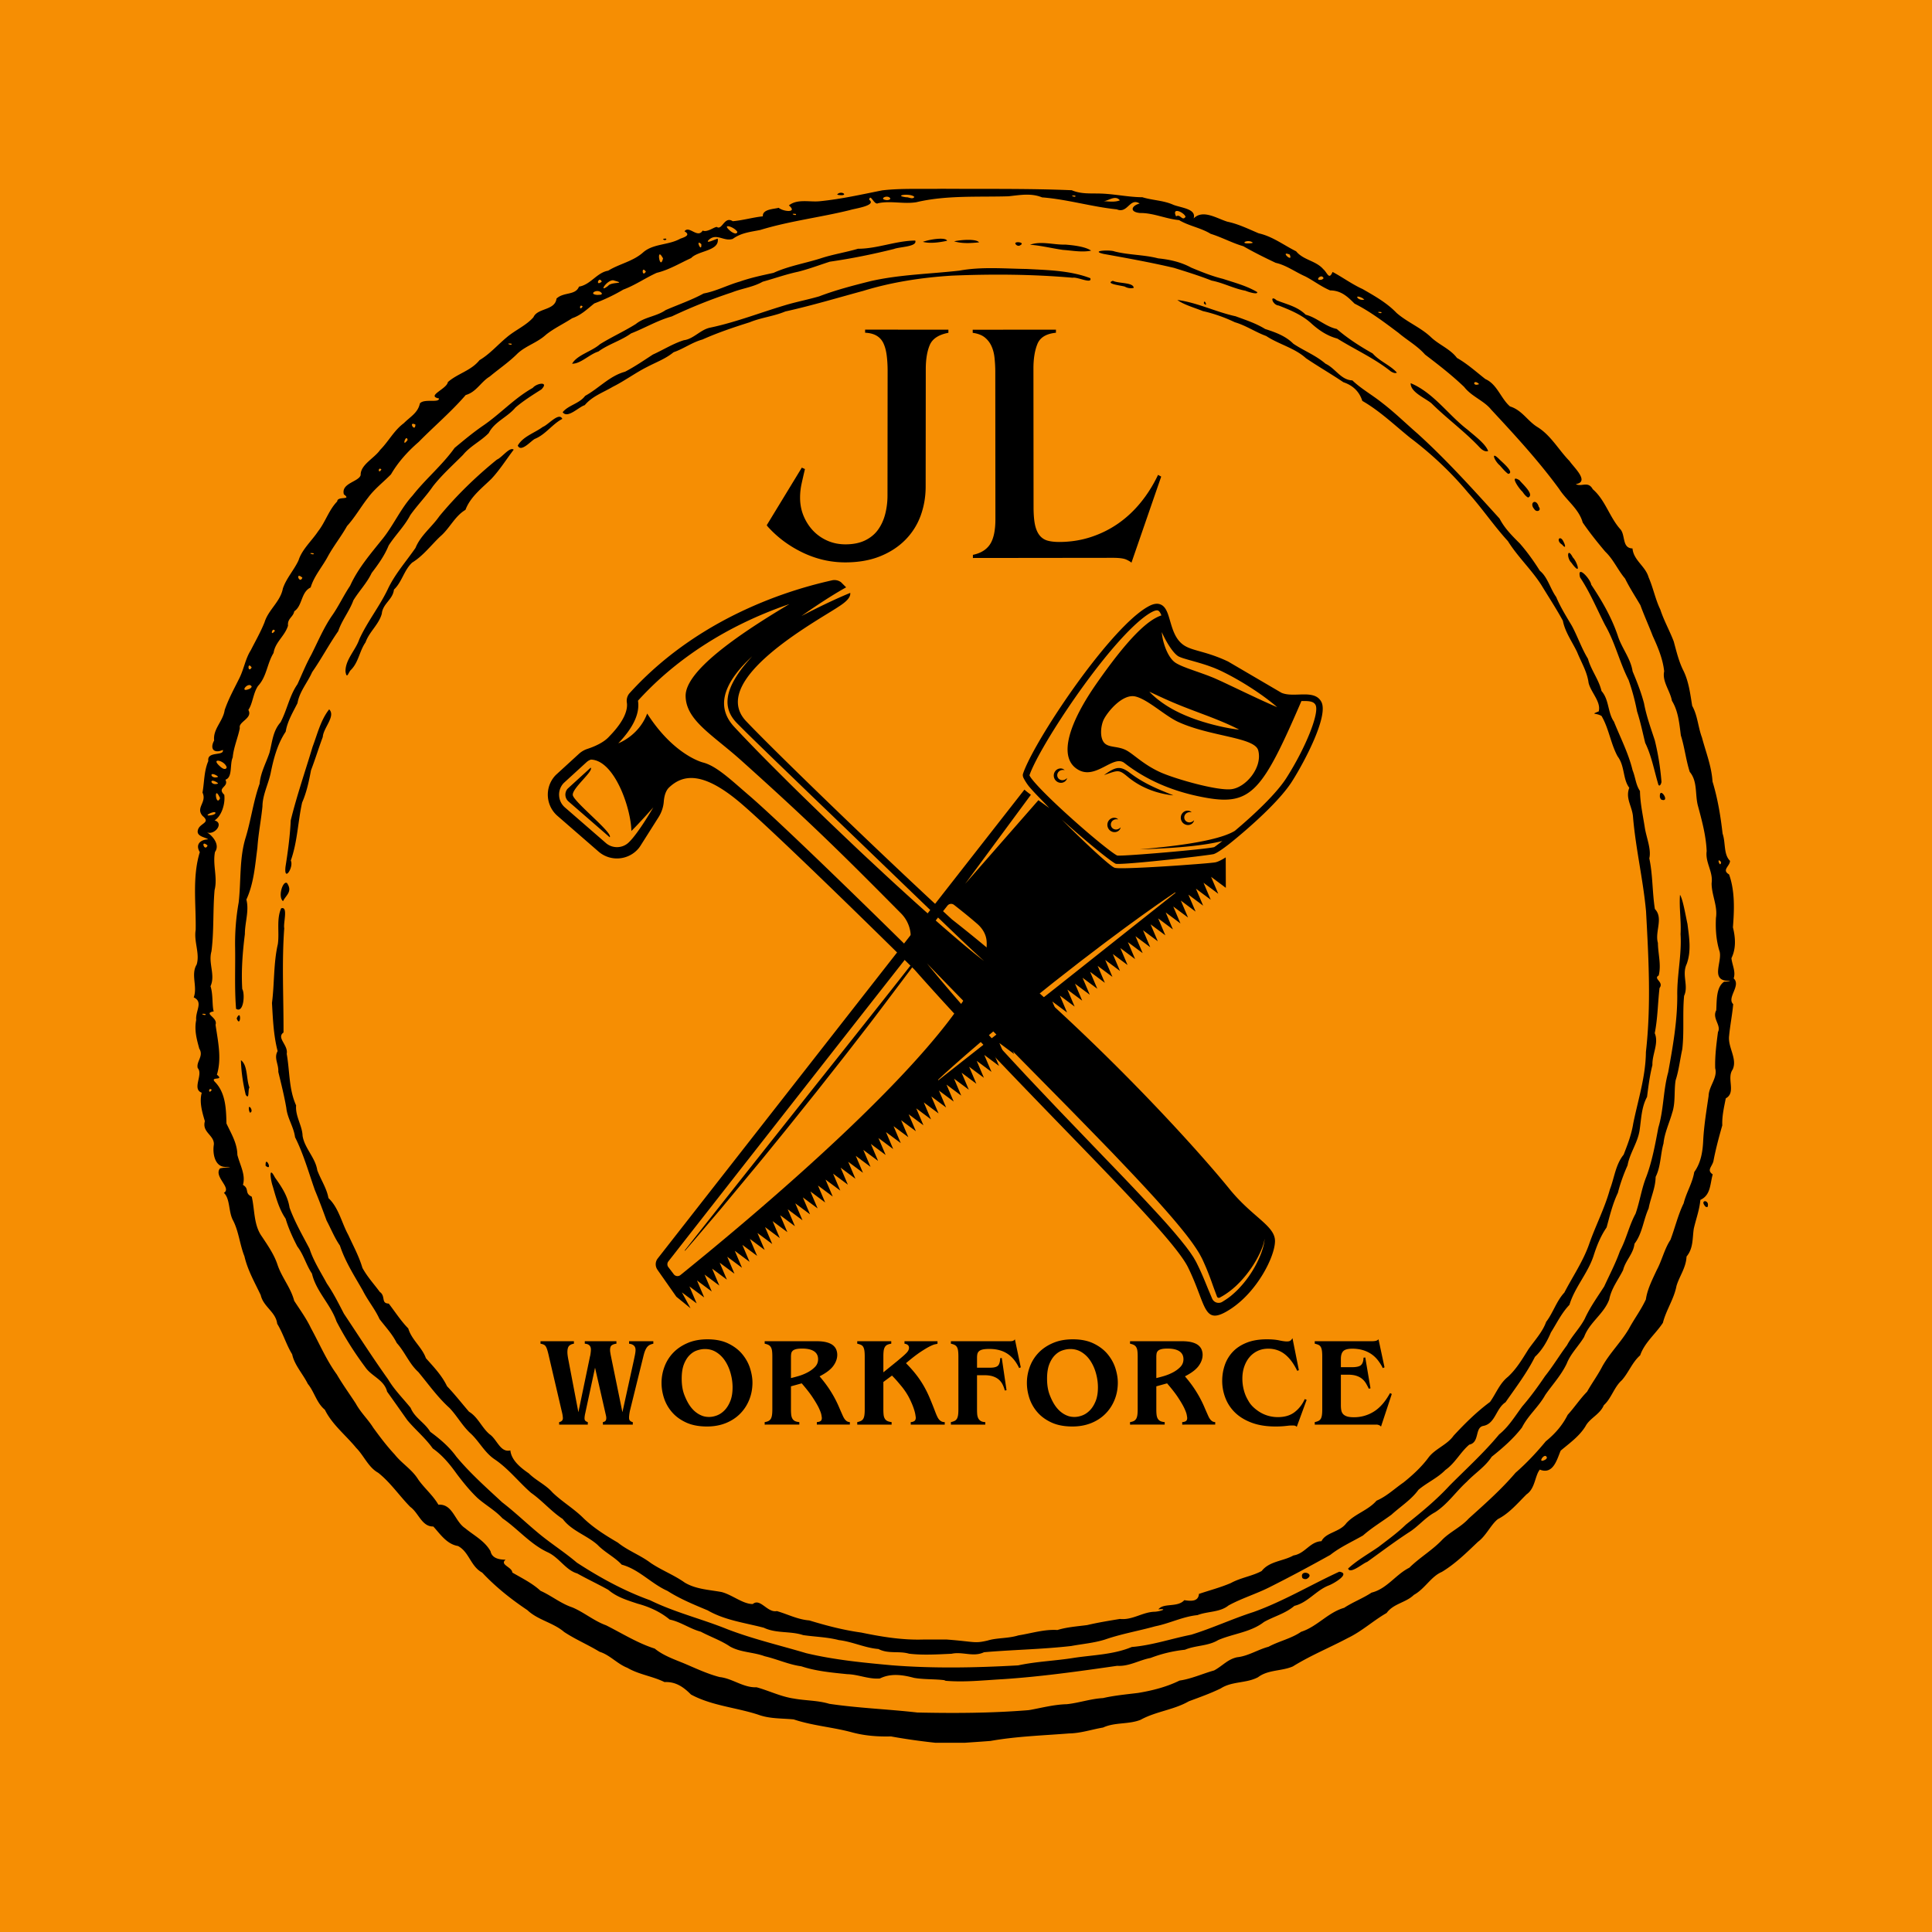
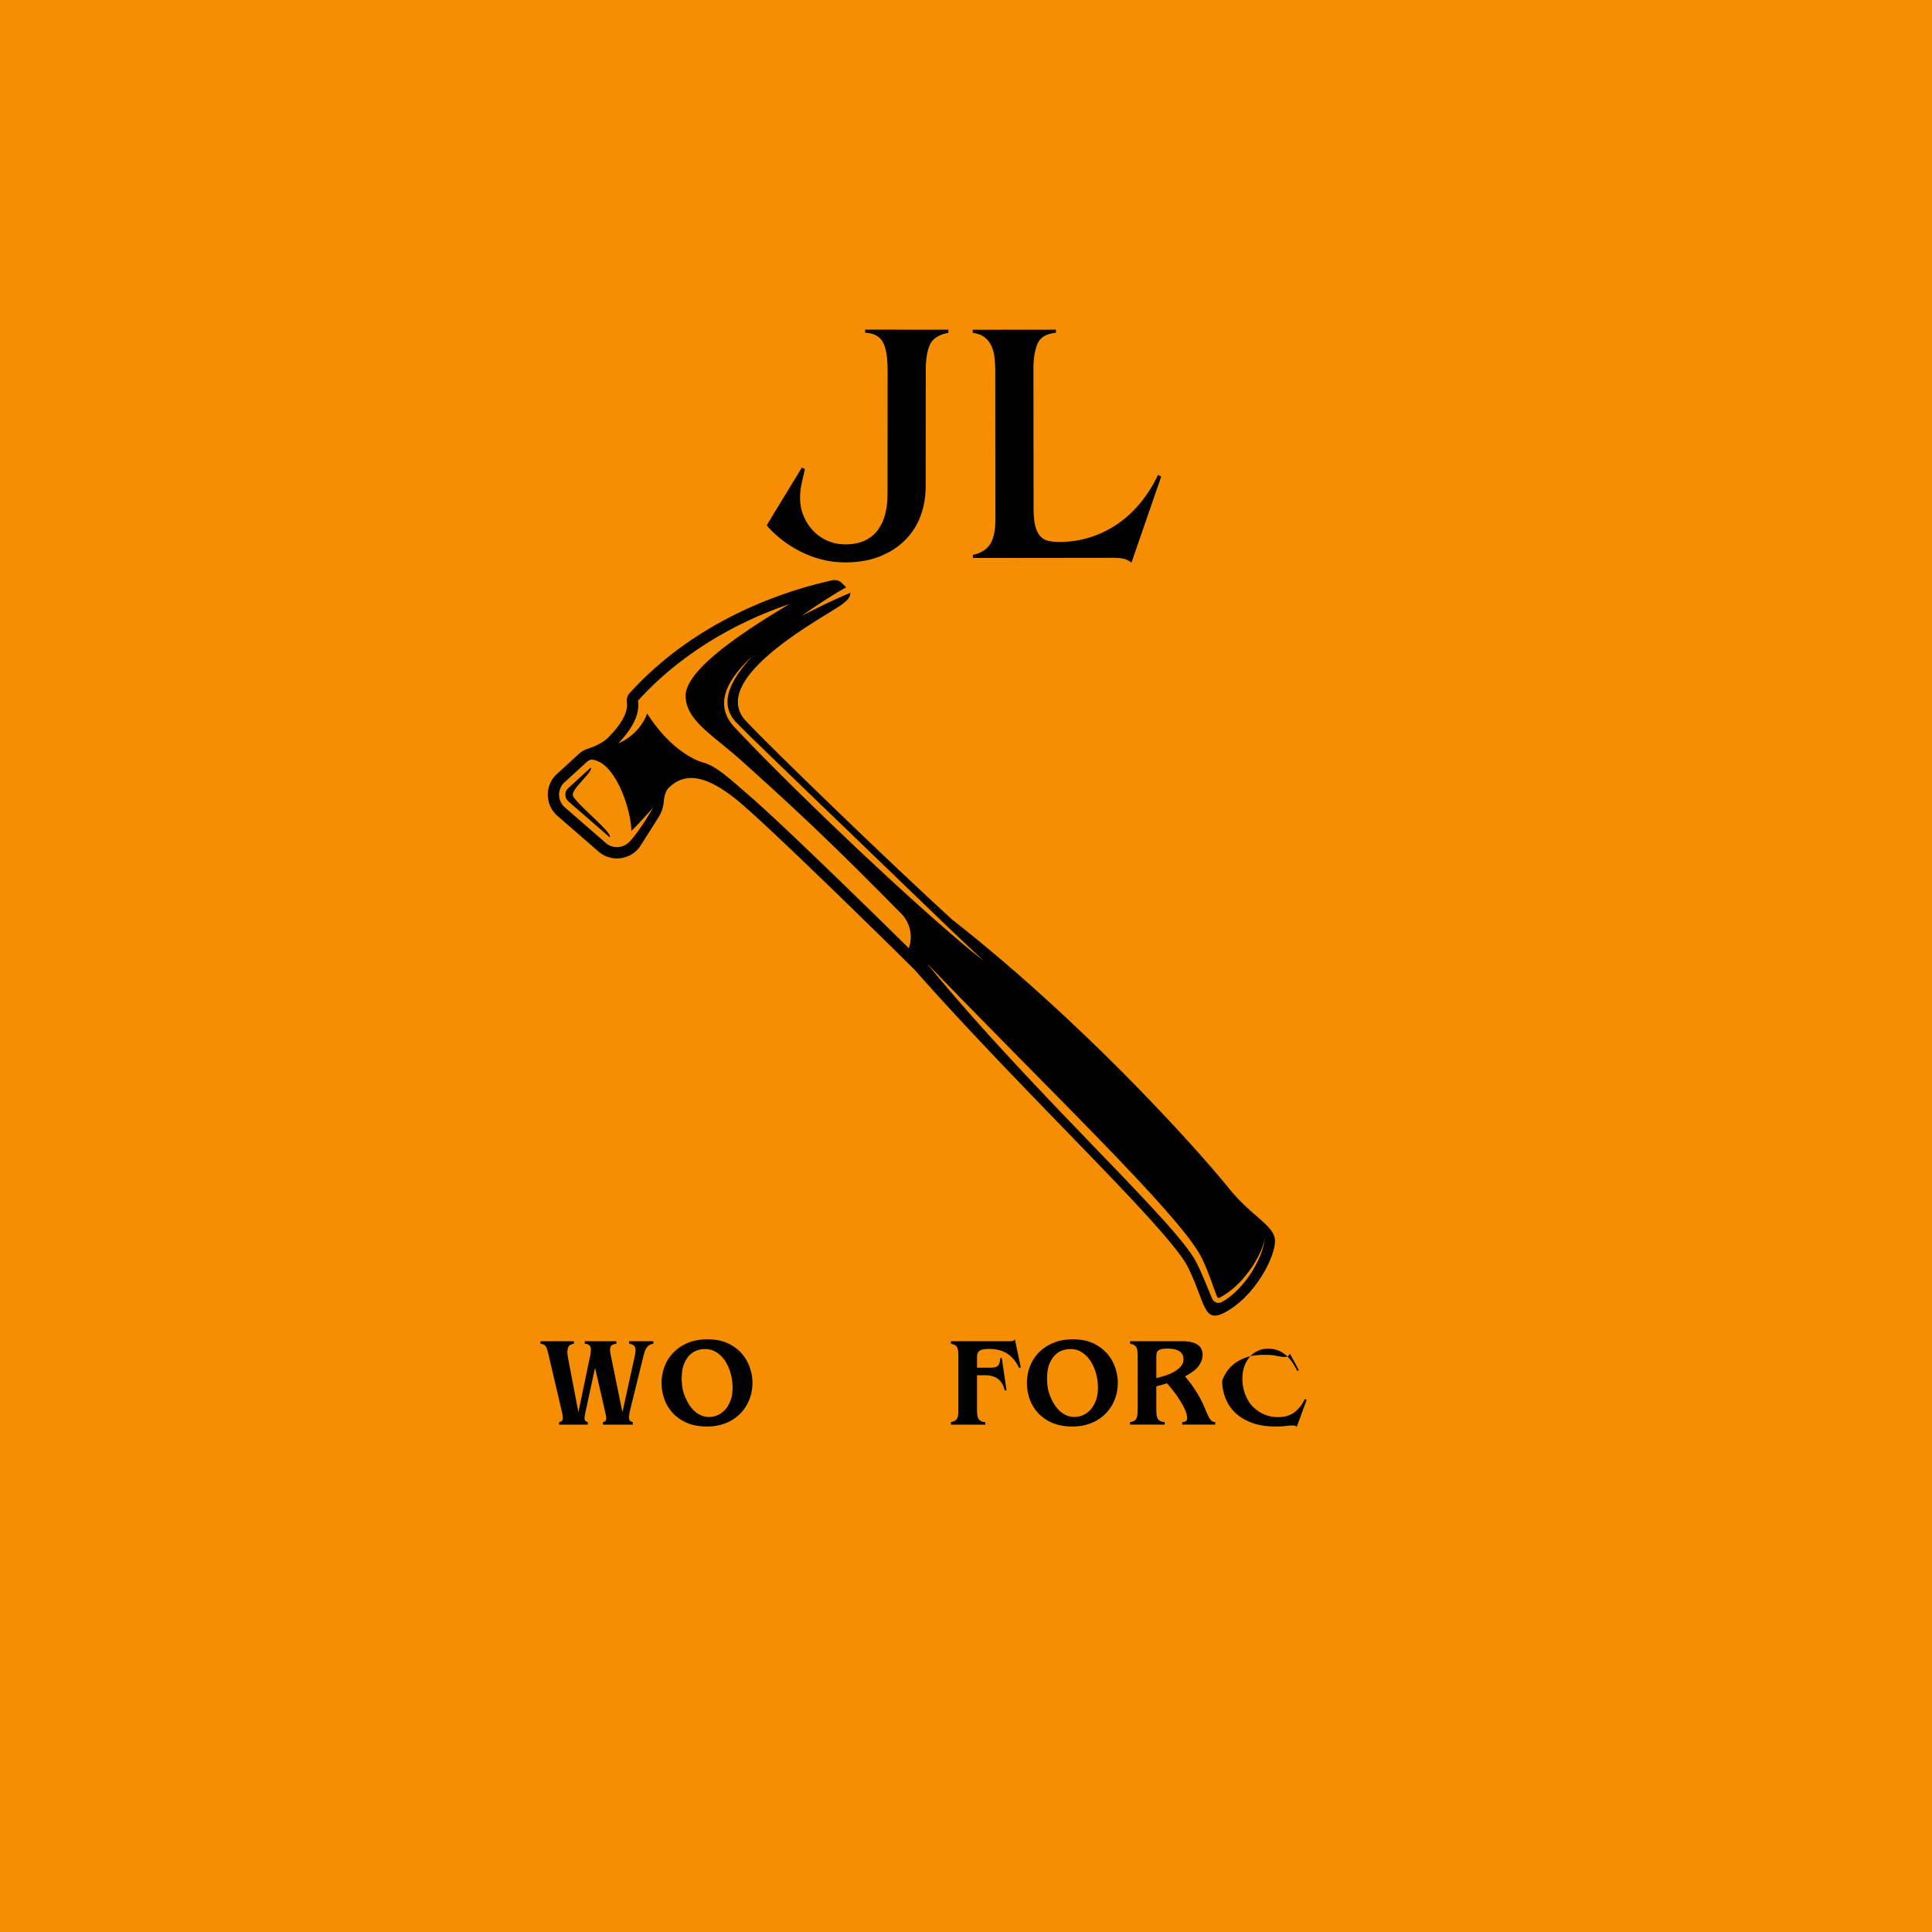
<svg xmlns="http://www.w3.org/2000/svg" data-bbox="-75 -75 900 900" height="1000" viewBox="0 0 750 750" width="1000" data-type="color">
  <g>
    <defs>
      <clipPath id="cb2fe4c7-e410-4d64-bf7d-f46877b32934">
        <path d="M75 73h599v603.535H75Zm0 0" />
      </clipPath>
      <clipPath id="9a67bff5-ed51-4c2e-bdb0-76b7d112c3bd">
        <path d="M254 234h260v274H254Zm0 0" />
      </clipPath>
      <clipPath id="a318d3da-9ec8-464b-8910-a86a9456d636">
        <path d="M219.188 460.285 460.14 219.332l70.62 70.625-240.948 240.95Zm0 0" />
      </clipPath>
      <clipPath id="1fe94d15-74d8-4cba-8d36-7ed22c2fe47f">
        <path d="M219.188 460.285 460.14 219.332l70.62 70.625-240.948 240.95Zm0 0" />
      </clipPath>
      <clipPath id="03f46526-b0bd-41f6-bafd-19687eb3f15f">
        <path d="m219.328 460.14 240.817-240.812 70.796 70.797L290.13 530.941Zm0 0" />
      </clipPath>
      <clipPath id="dbe870dd-8353-4c6a-8885-e01c100590aa">
-         <path d="m219.328 460.14 240.817-240.812 70.523 70.524-240.813 240.816Zm0 0" />
-       </clipPath>
+         </clipPath>
      <clipPath id="70b0cb52-a1c8-4a30-9690-b7595032c6df">
        <path d="M212 225h283v286H212Zm0 0" />
      </clipPath>
      <clipPath id="ce9e0848-d7d2-4d4b-8bac-442cbc29fa2c">
        <path d="m204.453 305.473 100.742-100.746L545.11 444.64 444.367 545.387Zm0 0" />
      </clipPath>
      <clipPath id="ed088cd1-21ed-492a-8b70-33e7f1c9e0a4">
        <path d="m204.453 305.473 100.742-100.746L545.11 444.64 444.367 545.387Zm0 0" />
      </clipPath>
    </defs>
    <path fill="#ffffff" d="M825-75v900H-75V-75h900z" data-color="1" />
    <path fill="#f68e03" d="M825-75v900H-75V-75h900z" data-color="2" />
    <g clip-path="url(#cb2fe4c7-e410-4d64-bf7d-f46877b32934)">
-       <path d="M364.992 676.738c-6.414-.648-12.793-1.515-19.137-2.664-5.117.137-10.257-.25-15.23-1.613-7.426-2.004-15.203-2.543-22.5-4.984-4.621-.461-9.355-.2-13.8-1.848-8.63-2.817-18.028-3.453-26.095-7.824-2.957-2.98-5.996-5.043-10.261-4.825-4.649-2.293-9.918-2.898-14.434-5.539-3.945-1.535-6.726-4.96-10.789-6.234-4.484-2.727-9.324-4.762-13.734-7.668-4.266-3.668-10.207-4.61-14.285-8.492-6.336-4.235-12.32-8.996-17.54-14.57-4.53-2.422-5.054-8.082-9.425-10.329-4.313-.699-6.903-4.671-9.547-7.558-4.485.074-5.664-5.258-8.95-7.621-4.245-4.313-7.683-9.473-12.445-13.239-3.824-2.113-5.53-6.64-8.562-9.68-4.035-4.945-9.297-8.991-12.149-14.792-3.246-2.676-4.074-6.973-6.617-10.04-1.883-3.835-5.25-7.398-6.066-11.476-2.297-3.71-3.473-8.035-5.82-11.86-.543-4.636-5.36-6.55-6.391-11.124-2.34-4.93-5.086-9.692-6.324-15.07-1.793-4.504-2.204-9.586-4.352-13.805-1.914-3.348-1.113-8.461-3.625-10.82 3.148-1.887-3.992-6.243-1.555-9.45.926-.422 6.207-.547 2.735-.644-4.676.496-5.664-5.145-5.074-8.66.226-3.668-4.704-4.704-3.489-9.07-1.113-3.669-2.183-7.485-1.219-11.048-3.953-1.476.723-7.078-1.558-9.566-.672-2.559 2.453-4.625.601-7.55-.886-3.298-2.027-7.075-1.19-11.11-.36-3.531 2.858-6.992-.962-8.781 1.559-4.133-1.219-8.844 1.133-12.743 1.332-4.265-1.145-8.875-.375-13.453.176-10.062-1.387-20.43 1.605-30.203-1.863-3.031.29-4.844 3.223-4.953-.828-.867-5.473-1.047-3.633-4.422 1.254-1.988 4.45-2.191 1.496-4.66-2.863-3.258 1.778-5.258-.047-9.07.743-4.043.54-8.25 2.258-12.258-.593-3.988 6.211-1.774 5.653-4.309-3.395 1.528-5.192-.347-3.387-3.652-.524-4.473 3.46-7.438 4.086-11.82 1.515-4.434 3.765-8.418 5.797-12.567 1.718-3.508 2.258-7.383 4.355-10.672 1.809-3.574 3.82-7.062 5.324-10.836 1.493-4.859 6.137-7.976 7.11-13.086 1.332-3.992 4.363-7.203 6.097-10.972 1.313-4.196 5.168-7.606 7.61-11.29 2.832-3.616 4.148-8.25 7.394-11.57.067-2.222 5.825-.293 2.578-2.746-1.164-4.39 5.848-4.836 6.524-7.492-.133-3.976 5.324-6.527 7.539-9.734 3.305-3.317 5.387-7.567 9.23-10.403 2.497-2.535 5.45-3.972 6.223-7.66 1.629-1.996 7.586-.047 7.402-1.941-5.12-.961 3.114-3.692 3.446-6.332 3.707-3.313 9.023-4.414 12.285-8.52 4.012-2.367 7.047-5.96 10.625-8.91 3.273-2.793 7.535-4.558 10.328-7.765 1.617-3.68 8.352-2.516 8.95-7.235 2.777-2.648 7.363-1.156 8.726-4.64 4.52-.73 6.953-5.477 11.332-6.188 4.367-2.695 9.68-3.594 13.64-7.164 3.93-3.398 9.82-2.703 14.34-5.254 2.004-.691 4.051-1.469 1.657-2.875 1.757-2.445 5.062 2.95 7.039-.281 2.035.898 5.214-2.07 5.754-1.258 1.878.836 2.816-4.43 5.918-2.383 3.898-.316 7.796-1.484 11.703-1.894-.254-2.809 4.332-2.793 6.129-3.309 1.964 1.586 7.488 1.984 3.968-.922 3.258-2.644 8.055-1.226 12-1.629 8.172-.804 16.223-2.625 24.27-4.226 7.62-.883 15.363-.426 23.035-.61 16.832.121 33.684-.148 50.504.567 3.715 1.57 7.348 1.164 11.43 1.3 5.363.196 10.628 1.38 15.992 1.422 4.058 1.243 8.238 1.2 12.113 2.977 3.285 1.207 8.926 1.574 7.781 5.258 3.575-3.68 9.032.027 13.114 1.261 4.261.887 8.164 2.825 12.148 4.512 5.34 1.184 9.715 4.59 14.531 6.98 2.793 3.438 7.656 3.614 10.524 6.926 1.625 1.372 2.195 4.403 3.625 1.086 3.754 1.98 7.57 4.797 11.66 6.645 4.656 2.676 9.414 5.344 13.152 9.246 4.082 3.574 9.196 5.566 13.192 9.258 3.175 3.11 7.609 4.672 10.277 8.23 4.004 2.266 7.422 5.375 11.023 8.2 4.582 2 6.02 7.582 9.57 10.625 4.72 1.468 6.762 5.636 10.669 8.02 5.23 3.23 8.222 8.898 12.468 13.21 1.446 2.254 8 8.059 2.407 8.918 2.187 1.258 4.754-1.375 6.59 1.996 4.953 4.293 6.507 10.984 10.87 15.723 1.797 2.449.532 7.168 4.547 7.261.41 4.645 5.028 6.852 6.258 11.223 1.813 4.137 2.602 8.524 4.555 12.531 1.324 4.13 3.598 8.168 5.187 12.328 1.075 3.903 1.977 7.864 3.836 11.5 2.047 4.266 2.586 8.946 3.34 13.524 2.121 3.797 2.262 8.215 3.782 12.262 1.503 5.668 3.746 11.21 4.105 17.113 2.012 6.586 3.133 13.383 3.91 20.219 1.242 3.566.313 8.023 2.879 10.586.004 2.07-3.363 3.527-.355 5.265 2.316 6.563 2.015 13.707 1.492 20.54.984 3.98 1.281 8.183-.582 11.976.304 2.723 1.746 5.23.863 7.844 3.012 2.77-2.793 7.503-.176 10.003-.36 4.106-1.199 8.165-1.582 12.262-.578 4.48 3.305 8.918 1.375 13.106-2.469 3.441 1.465 8.945-2.668 11.187-.68 3.438-1.492 6.867-1.363 10.496-1.313 4.617-2.582 9.325-3.453 13.973-.645 2.254-2.637 3.402-.258 5.059-1.059 3.707-.727 8.054-4.793 9.898-.36 3.941-1.7 7.414-2.559 11.2-.57 3.8-.136 7.577-2.812 10.796-.172 4.309-2.793 7.649-3.902 11.418-.946 5.016-4.036 9.379-5.266 14.293-2.813 4.309-7.106 7.637-8.832 12.629-3.07 2.7-4.406 6.582-7.113 9.672-3.028 2.68-4.055 7.058-6.993 9.683-1.507 3.625-5.46 4.996-7.136 8.215-2.438 3.926-6.121 6.485-9.61 9.434-1.398 3.27-2.879 9.488-8.093 7.363-1.922 2.313-1.786 7.332-5.145 9.59-3.453 3.426-6.742 7.39-11.121 9.613-2.688 2.063-4.543 6.457-7.762 8.832-4.402 4.192-8.793 8.543-14.027 11.688-4.207 1.789-6.586 6.578-10.844 8.91-3.113 3.055-7.922 3.344-10.57 7.02-5.149 2.945-9.602 7.101-15.004 9.695-7.09 3.765-14.574 6.812-21.402 11.054-4.36 1.895-9.579 1.211-13.516 4.192-4.563 2.433-10.098 1.5-14.496 4.363-4.043 1.957-8.184 3.422-12.36 4.977-5.832 3.351-12.812 3.925-18.69 7.172-4.704 1.894-9.985.89-14.614 3.023-4.41.742-8.664 2.223-13.211 2.293-10.168.8-20.426 1.125-30.477 2.906-5.425.442-10.886.711-16.285 1.223a39.25 39.25 0 0 1-3.25-.309Zm34.922-12.949c4.734-.883 9.399-2.101 14.246-2.223 4.723-.5 9.238-2.109 14.012-2.37 4.488-1.028 9.05-1.434 13.621-2 5.543-.91 11.066-2.321 16.102-4.798 4.671-.68 8.937-2.683 13.418-3.933 3.32-1.781 5.234-4.34 8.957-5.125 4.3-.457 8.027-2.985 12.164-4.067 4.113-2.21 8.804-3.152 12.671-5.82 6.192-1.969 10.43-7.515 16.692-9.297 3.43-2.258 7.219-3.644 10.648-5.91 5.942-1.453 9.414-7.066 14.676-9.676 4.012-3.98 8.996-6.812 12.875-10.965 3.113-3.07 7.2-4.832 10.152-8.113 6.297-5.664 12.66-11.285 18.164-17.75 4.266-3.726 8.141-7.847 11.747-12.215 3.53-2.875 6.464-6.172 8.511-10.289 2.649-2.898 4.77-6.172 7.543-8.996 1.883-3.344 4.16-6.422 5.89-9.785 2.907-5.227 7.298-9.46 10.306-14.582 2.09-3.883 4.789-7.457 6.625-11.457.543-3.89 2.507-7.719 4.234-11.426 2.047-3.816 2.941-8.129 5.309-11.699 1.785-4.746 2.949-9.758 5.128-14.184 1-4.144 3.415-7.836 4.094-12.113 2.645-3.664 3.313-8.086 3.496-12.52.317-5.706 1.25-11.347 2.078-16.984.114-3.945 3.582-7.082 2.563-10.808-.149-4.739.504-9.645 1.078-14.047 1.379-2.625-2.39-5.29-.664-8.465.223-3.879-.059-8.942 3.05-11.078 2.036-.09 3.56-.149.65-.403-5.864-.804-1.044-7.988-2.54-11.757-1.207-4.086-1.496-8.348-1.277-12.622.715-4.687-1.707-8.847-1.684-13.464.637-4.512-2.527-7.957-1.922-12.438-.254-6.047-1.855-11.89-3.418-17.691-1.132-4.344-.07-9.403-3.148-13.063-1.488-4.625-1.988-9.527-3.457-14.176-.582-4.582-.988-9.414-3.465-13.449-.687-3.855-3.875-7.504-3.008-11.422-.508-4.777-2.402-9.3-4.422-13.687-1.57-4.086-3.3-7.856-4.82-12.008-2.008-3.422-4.176-6.719-5.937-10.305-2.797-3.285-4.477-7.394-7.711-10.48-3.07-3.633-6.063-7.379-8.743-11.29-1.441-5.265-6.265-8.542-9.12-13-7.997-10.937-17.196-20.929-26.415-30.835-2.804-3.492-7.613-5.066-10.476-8.793-4.754-4.555-9.953-8.586-15.18-12.563-2.988-3.402-6.922-5.539-10.336-8.449-5.46-4.082-10.953-8.273-17.039-11.34-2.816-2.816-5.246-5.074-9.48-5.125-3.551-1.515-6.22-3.644-9.602-5.414-3.883-1.707-7.457-4.39-11.523-5.289-4.254-2.011-8.508-4.113-12.59-6.46-4.13-1.157-8.352-3.47-12.657-4.801-3.894-2.383-8.41-3.016-12.265-5.325-5.137-.46-9.957-2.816-15.145-2.754-4.242-.402-3.347-2.836-.164-3.683-3.855-2.461-4.59 4.062-8.863 2.265-9.766-1-19.223-3.898-29.023-4.652-4.25-1.746-8.606-.89-13.032-.422-11.922.36-24.031-.465-35.746 2.293-4.945.82-9.918-.652-14.867.395-1.527.902-2.984-3.973-3.457-1.375 3.023 2.328-5.598 3.414-7.523 4.054-11.54 2.848-23.399 4.223-34.782 7.715-3.87.766-7.425 1.094-10.648 3.457-3.567 1.18-6.485-2.625-9.54.633-.952 1.352 2.876-.57 3.7-.738.797 4.84-7.57 4.586-10.324 7.55-4.375 1.989-8.567 4.579-13.336 5.723-4.43 1.985-8.414 4.824-13.004 6.516-3.559 2.113-7.387 3.922-11.27 5.379-2.71 2.176-5.093 4.547-8.57 5.734-3.336 2.184-6.984 3.871-10.14 6.371-3.426 3.153-7.79 4.285-11.063 7.317-3.29 3.32-7.113 5.875-10.797 8.945-3.453 2.074-5.207 6.039-9.324 7.176-5.621 6.511-12.234 12.094-18.262 18.226-4.2 3.637-7.945 7.75-10.75 12.57-2.926 3.008-6.367 5.598-8.902 9.051-2.832 3.598-5.063 7.61-8.16 11.012-2.286 4.09-5.227 7.727-7.465 11.836-2.156 4.031-5.36 7.606-6.66 12.012-3.817 1.812-3.13 7.086-6.371 9.262-.387 2.234-2.723 2.777-2.418 5.562-1.25 4.094-4.961 6.32-5.614 10.613-2.53 4.09-2.632 9.157-6.011 12.77-1.965 2.89-2.051 6.851-3.774 9.336 1.852 3.261-3.992 4.574-3.308 7.011-.61 3.407-2.43 7.52-2.762 11.434-1.211 2.637.035 7.746-2.828 8.637 1.468 2.941-3.477 2.972-.446 5.855.442 3.543-1.054 8.285-3.789 9.957 3.864.989.004 5.938-3.047 4.602 1.551.723 5.48 4.496 3.23 7.633-.991 4.996 1.095 9.918-.163 14.797-.692 7.925-.192 15.894-1.211 23.796-1.316 4.63 1.61 9.172-.363 13.536 1.043 3.136.57 7.73 1.242 9.77-4.383.788 1.738 2.257.707 5.187.926 6.363 2.469 13.082.531 19.386 3.145 2.532-3 .496-.695 2.868 4.12 4.265 4.273 10.53 4.402 16.074 1.84 3.922 4.188 7.683 4.235 12.175 1.015 3.989 3.304 7.766 2.164 11.653 2.671 1.62.441 3.191 3.418 4.582 1.203 5.129.71 11.012 3.945 15.476 2.219 3.348 4.71 6.91 6.039 10.891 1.61 4.926 5.187 8.969 6.492 14.05 2.223 3.442 4.711 6.825 6.496 10.599 3.297 6.007 6.012 12.449 10.043 17.98 2.227 3.832 4.88 7.484 7.32 11.23 2.051 3.72 4.739 6.133 6.82 9.442 2.59 3.57 5.27 7.125 8.337 10.418 2.777 3.523 6.781 5.832 9.156 9.738 2.41 3.402 5.727 6.133 7.805 9.75 5.64-.379 6.28 6.414 10.379 9.121 3.402 2.832 7.586 4.883 9.875 8.965.574 2.95 3.894 3.27 5.843 3.25-2.46 1.984 2.555 2.863 2.602 5.008 3.766 2.191 7.723 4.117 10.965 7.094 4.254 1.894 7.863 4.945 12.355 6.437 4.567 1.93 8.39 5.258 13.082 6.945 6.223 3.137 12.254 6.938 18.89 9.047 3.427 2.782 7.692 4.207 11.716 5.88 4.406 1.886 8.91 3.991 13.484 5.167 4.988.535 9.172 4.18 14.348 3.969 4.851 1.34 9.437 3.648 14.48 4.379 4.563.836 9.25.683 13.73 2.039 11.333 1.676 22.813 2.074 34.184 3.375 14.371.32 28.785.246 43.117-.91l.684-.102Zm-33.36-11.547c-3.675-.472-7.874-.226-11.726-.898-4.387-1.18-9.012-1.864-13.242.234-4.297.383-8.352-1.562-12.64-1.664-6.024-.613-12.137-1.156-17.891-3.062-4.871-.664-9.38-2.782-14.18-3.895-4.469-1.656-9.258-1.434-13.45-3.758-3.5-2.367-7.616-3.777-11.382-5.777-4.211-1.117-7.813-3.832-12.07-4.711-3.582-2.984-7.953-4.957-12.47-6.172-4.065-1.351-8.065-2.539-11.39-5.383-3.96-2.21-8.09-4.129-12.039-6.347-4.523-1.305-7.02-6.254-11.605-8.286-6.672-3.16-11.414-8.992-17.418-13.12-2.86-3.122-6.63-5.145-9.746-7.938-2.965-2.836-5.461-5.953-7.91-9.176-2.727-3.816-5.579-7.316-9.407-10.012-2.875-4.074-6.715-7.187-9.87-10.972-2.641-3.73-5.196-7.371-7.845-11.07-1.171-4.66-6.039-5.903-8.476-9.5-4.184-5.602-7.957-11.555-11.18-17.774-2.262-6.637-7.926-11.625-9.512-18.543-2.277-3.398-3.183-7.277-5.683-10.531-1.797-3.477-3.45-7.063-4.55-10.805-2.54-3.71-3.731-8.176-4.97-12.488-.812-2.254-1.77-8.551.828-3.496 2.594 3.632 4.973 7.187 5.68 11.734 2.028 5.582 5.024 10.719 7.754 15.95 1.54 4.777 4.352 9.062 6.715 13.468 2.555 3.719 4.558 7.734 6.621 11.71 5.672 8.517 11.2 17.145 17.14 25.47 2.403 4.066 5.774 7.386 8.77 11.101 1.567 3.89 5.426 5.676 7.613 9.293 3.707 2.727 7.38 5.824 10.09 9.606 5.344 6.449 11.68 12.062 17.82 17.758 5.29 4.074 10.06 8.75 15.247 12.937 4.504 3.602 9.351 6.734 13.738 10.477 8.937 5.816 18.379 10.996 28.434 14.609 9.617 4.73 20.117 7.242 30.011 11.254 9.953 3.828 20.383 6.246 30.59 9.293 10.926 2.61 22.16 3.691 33.328 4.71 16.29 1.286 32.668.938 48.969.028 7.156-1.55 14.543-1.75 21.777-2.941 7.48-1.114 15.258-1.246 22.32-4.192 7.86-.644 15.368-3.238 23.075-4.77 8.195-2.53 15.988-6.179 24.16-8.804 11.582-4.14 22.18-10.527 33.313-15.652 4.73.644-2.368 4.761-4.286 5.414-4.789 1.957-8 6.601-13.125 7.84-3.523 3.004-7.91 4.07-11.804 6.254-5.125 4-11.946 4.511-17.79 7.03-3.984 2.395-8.69 1.981-12.917 3.755a52.24 52.24 0 0 0-13.336 3.191c-4.426.832-8.356 3.356-12.961 3.047-14.797 2.129-29.606 4.223-44.531 5.2-7.332.405-14.711 1.241-22.047.612l-.547-.238ZM352.93 641.97c-3.922-1.176-8.047.183-11.922-1.828-5.23-.414-10.09-2.848-15.344-3.457-4.562-1.188-9.277-1.262-13.867-1.938-4.98-1.644-10.457-.566-15.281-2.863-7.348-1.93-15.125-2.883-21.805-6.746-5.344-2.23-10.711-4.43-15.606-7.551-6.273-2.793-11.043-8.367-17.757-10.188-2.715-2.945-6.528-4.718-9.38-7.687-4.226-3.75-10.038-5.414-13.511-10.04-4.426-2.894-7.922-7.097-12.293-10.151-4.805-4.196-8.738-9.34-14.062-12.957-3.883-2.555-5.938-6.805-9.258-9.961-3.274-2.93-5.324-6.844-8.301-9.989-4.617-4.152-8.223-9.265-12.156-14.011-3.516-3.16-5.2-7.774-8.367-11.254-1.75-3.508-4.247-6.09-6.68-9.27-1.79-3.941-4.559-7.207-6.485-11.047-3.234-5.672-6.855-11.261-8.89-17.48-2.125-3.082-3.43-6.43-5.195-9.758-1.442-3.961-2.88-7.832-4.528-11.777-2.433-6.895-4.422-14.055-7.707-20.563-.492-3.96-2.98-7.34-3.387-11.355-.816-4.743-2-9.422-3.113-14.012.18-3.035-1.808-5.324-.262-8.05-1.582-6.071-1.835-12.438-2.191-18.684.988-7.598.559-15.36 2.277-22.856.657-4.594-.613-9.523 1.278-13.875 2.86-.988.75 5.82 1.207 7.711-.992 13.477-.223 27-.285 40.484-2.88 2.098 1.925 4.86 1.242 8.274 1.207 6.687.789 13.738 3.652 20.039-.371 4.18 2.375 7.824 2.508 11.781.75 4.84 4.969 8.465 5.71 13.39 1.352 3.634 3.696 7.083 4.329 10.79 4.02 3.8 5.102 9.578 7.7 14.308 1.925 4.215 4.175 8.329 5.484 12.778 1.925 3.535 4.39 6.148 6.75 9.347 2.394 1.664.343 4.461 3.48 4.532 2.52 3.293 4.836 6.886 7.574 9.644 1.293 4.426 5.344 7.278 6.84 11.543 3.024 3.39 6.215 6.711 8.2 10.883 3.042 3.188 5.788 6.703 8.538 9.902 3.438 2.028 4.938 6.16 7.97 8.735 2.933 1.98 4.16 7.246 8.085 6.293.402 3.953 4.219 6.875 7.172 8.918 2.754 2.761 6.555 4.386 9.176 7.398 3.773 3.649 8.37 6.305 12.09 10.047 3.953 3.789 8.59 6.672 13.28 9.418 3.911 3.156 8.755 4.871 12.766 7.91 4.23 2.848 9.043 4.66 13.204 7.613 4.37 2.618 9.511 2.778 14.312 3.672 4.152 1.074 8.281 4.7 12.113 4.657 2.891-2.458 5.625 3.484 9.34 2.738 4.227 1.222 8.125 3.285 12.574 3.62 6.614 2.016 13.301 3.77 20.164 4.712 7.899 1.64 15.899 2.957 24 2.715h9.27c11.012.843 10.586 1.605 15.793.394 3.602-1.12 7.941-.758 11.965-2.008 5.055-.793 9.98-2.414 15.16-2.09 3.727-1.148 7.676-1.402 11.563-1.917 4.23-.997 8.398-1.668 12.675-2.375 4.914.535 8.825-2.715 13.535-2.797 2.153-.121 5.407-1.282 1.414-.926 1.985-2.61 7.43-.621 10.055-3.567 2.645.407 5.453.59 5.688-2.43 4.129-1.402 8.265-2.452 12.386-4.218 3.934-2.144 8.297-2.68 11.95-4.664 3.097-3.898 8.3-3.766 12.34-6.04 4.558-.714 6.355-5.35 10.89-5.542 1.656-3.445 7.133-3.48 9.68-7.027 3.37-3.653 8.394-4.907 11.691-8.7 3.922-1.675 6.946-4.636 10.496-7.086 3.512-2.828 6.871-5.906 9.57-9.515 2.52-3.524 7.317-5.012 9.856-8.637 4.363-4.715 8.969-9.273 14.133-13.086 2.316-3.219 3.7-7.152 6.926-9.73 3.34-3.051 5.625-6.95 7.996-10.735 2.394-3.414 5.492-6.722 6.867-10.617 2.726-3.555 3.973-8.043 7.07-11.379 3.239-6.25 7.274-12.105 9.617-18.804 2.497-7.172 6.051-13.93 8.07-21.274 1.75-4.52 2.18-9.586 5.333-13.465 1.511-3.898 3.05-7.824 3.722-12.117 1.883-9.2 4.84-18.277 4.918-27.742 2.067-18.129 1.043-36.434.051-54.598-1.137-12.375-4.058-24.504-5.078-36.894-.375-3.965-3-6.996-1.43-11.063-2.57-3.426-1.668-8.383-4.52-12.187-2.706-4.969-3.378-10.782-6.237-15.676-2.086-1.309-4.528-.422-1.11-1.79.996-3.694-3.035-7.386-3.933-11.085-.563-4.356-2.852-7.973-4.473-11.996-1.922-4.004-4.652-7.7-5.512-12.125-2.574-4.727-5.554-9.238-8.34-13.848-3.867-6.035-9.183-10.945-12.98-17.035-5.484-6.004-10.055-12.805-15.508-18.863-6.629-7.957-14.219-15.047-22.476-21.29-6.07-4.91-11.739-10.386-18.543-14.296-1.164-3.621-3.633-6.004-7.364-7.262-4.761-3.215-9.761-6.082-14.508-9.3-4.425-4.016-10.523-5.376-15.449-8.63-4.148-1.504-7.867-4.09-12.172-5.347-3.984-1.903-8.113-3.36-12.41-4.328-3.183-1.293-7.515-2.508-9.898-4.317 7.797 1.024 14.941 4.664 22.605 6.328 3.934 1.457 7.895 2.73 11.469 4.942 3.934 1.261 7.914 2.676 10.941 5.715 4.067 2.73 8.73 4.496 12.47 7.746 3.859 1.789 6.015 6.367 10.444 6.488 3.43 3.281 7.723 5.648 11.493 8.672 4.847 3.71 9.215 7.996 13.82 11.996 11.34 10.273 21.574 21.672 31.84 32.988 1.969 3.809 4.89 6.696 7.879 9.68 2.879 3.297 5.457 6.906 7.758 10.574 3.007 2.426 4.035 6.969 6.34 10.168 1.71 4.055 3.847 7.422 6.085 11.2 2.262 4.19 3.754 8.718 6.25 12.796 1.22 4.457 4.23 8.07 5.254 12.508 3.016 3.414 2.364 8.355 4.836 11.902 2.492 6.215 5.653 12.32 7.246 18.903 1.125 2.761 1.196 5.547 2.856 8.027.074 4.832 1.191 9.656 1.914 14.441.668 3.883 2.539 8.293 1.707 11.692 1.379 6.453 1.133 13.144 2.164 19.656 3.43 3.567-.086 8.79 1.176 13.176.035 4.187 1.375 8.562.304 12.64-2.28 1.286 2.172 2.489.325 4.86-.684 5.836-.692 11.765-1.86 17.531 1.672 3.922-1.043 8.149-.902 12.387-1.035 4.086-1.563 8.23-2.082 12.351-2.2 4.051-2.23 8.563-2.903 13.024-.746 4.805-3.812 8.805-4.664 13.555-1.554 3.492-2.82 6.992-3.761 10.68-2.055 4.284-3.137 8.87-4.375 13.417-2.297 3.313-3.832 7.145-5.063 11.02-2.215 6.781-7.3 12.199-9.363 19.027-3.074 3.211-4.887 7.082-7.203 10.734-1.422 3.426-3.461 6.938-6.18 9.442-3.125 6.25-7.433 11.906-11.43 17.648-3.77 2.453-3.945 8.32-8.64 9.18-3.383.644-1.29 6.414-5.434 7.27-3.437 2.925-5.488 7.183-9.273 9.835-3.059 3.137-7.235 4.954-10.453 7.696-2.73 3.8-6.938 6.449-10.461 9.648-3.73 2.738-7.602 5.035-11.051 8.074-4.277 2.465-8.824 4.47-12.711 7.547-7.777 4.332-15.637 8.551-23.59 12.54-5.187 2.62-10.808 4.292-15.898 7.077-3.41 2.743-8.078 2.211-12.075 3.758-5.664.559-10.816 3.23-16.375 4.332-6.472 1.805-13.148 2.938-19.496 5.137-4.218 1.34-8.746 1.7-13.14 2.52-11.242 1.293-22.578 1.441-33.844 2.418-4.164 1.988-8.336-.344-12.598.593-5.468.239-11.027.614-16.472-.023Zm152.64-29.41c-1.242-3.563 5.297-1.72 1.723.355-.582.2-1.285.086-1.723-.355Zm17.762-3.649c3.523-3.258 7.863-5.668 11.832-8.418 3.59-2.77 7.293-5.414 10.582-8.625 5.938-4.734 11.813-9.558 16.973-15.16 6.496-6.539 13.363-12.754 19.246-19.871 3.703-2.953 6.215-7.176 9.023-10.93 3.196-3.695 6.059-7.656 8.809-11.71 3.062-3.837 5.586-8.063 8.52-11.997 1.87-3.554 4.945-6.547 6.874-10.23 2.028-4.465 4.918-8.469 7.559-12.57 2.102-4.579 4.438-9.02 6.133-13.801 2.48-4.61 3.527-9.84 6.047-14.453 1.648-4.707 2.312-9.723 4.191-14.387 2.293-6.153 3.43-12.598 4.649-19.012 2.109-6.996 1.851-14.422 3.816-21.46 1.781-9.829 3.559-19.774 3.531-29.786-.133-7.977 1.778-15.887 1.27-23.887.308-5.086-.59-10.168-.215-15.242 1.125 1.7 2.148 7.918 2.906 11.324.645 5.172 1.559 10.504-.316 15.559-1.992 4.215.84 8.426-.996 12.332-.653 6.887.086 13.848-.707 20.719-.891 4-1.309 8.16-2.59 12.078-.668 4.187.035 8.625-1.34 12.652-1.055 3.793-2.977 7.785-3.363 11.875-1.215 4.211-1.012 8.867-3.047 12.953-.082 4.426-1.907 7.907-2.735 12.266-2.039 4.469-2.43 9.754-5.472 13.683-.473 4.028-3.5 6.481-4.426 10.231-1.89 3.8-4.555 7.086-5.375 11.383-2.047 5.637-7.691 8.914-9.754 14.574-2.133 3.559-5.203 6.426-6.746 10.332-2.191 4.617-5.633 8.266-8.356 12.211-2.5 4.543-6.687 7.953-9.035 12.629-3.34 4.34-7.484 7.953-11.734 11.336-2.574 3.937-6.492 6.367-9.703 9.73-4.227 3.844-7.43 8.696-12.293 11.824-3.875 2.043-6.567 5.625-10.317 7.903-5.488 3.594-10.718 7.55-16.039 11.367-1.527.441-6.62 4.945-7.402 2.578ZM103.117 452.578c-.265-4.531 3.059 2.375 0 0Zm-6.375-21.254c-.836-3.777 2.172.196.285.621Zm-1.347-6.32c-1.067-4.387-1.747-8.93-1.864-13.438 2.703 1.957 2.02 7.348 3.305 10.618-.648.62.062 5.066-1.441 2.816Zm-3.516-29.649c1.902-4.246 1.574 4.079 0 0Zm-.234-3.73c-.668-8.09-.223-16.254-.383-24.371-.055-5.668.386-11.309 1.386-16.883.98-8.426.192-17.168 2.75-25.34 2.067-6.84 2.961-14.027 5.387-20.789.383-4.387 2.477-7.972 3.848-12.097 1.078-4.2 1.281-8.356 4.277-11.754 2.535-4.79 3.426-10.27 6.563-14.778 1.773-3.883 3.242-7.586 5.375-11.457 2.55-5.058 4.77-10.367 7.965-15.047 2.585-3.632 4.554-7.922 7.093-11.703 3.114-6.886 8.172-12.664 12.852-18.531 4.144-5.27 6.847-11.512 11.394-16.496 5.09-6.477 11.528-11.785 16.317-18.496 3.61-2.992 7.011-5.844 10.902-8.535 6.766-4.575 12.281-10.762 19.445-14.766 1.579-1.93 6.489-2.59 3.336.602-3.453 2.183-6.96 4.386-10.054 7.023-3.082 3.73-8.114 5.469-10.368 9.898-3.058 3.168-7.156 5.008-10.007 8.497-3.961 3.976-8.196 7.757-11.657 12.175-2.664 3.883-6.066 7.336-8.804 11.207-2.25 4.313-5.79 7.723-8.395 11.782-1.558 3.87-4.058 7.351-6.597 10.672-1.82 3.875-4.856 6.953-7.086 10.605-1.543 4.23-4.442 7.676-5.887 11.977-3.594 5.148-6.516 10.726-10.113 15.878-1.836 4.13-4.914 7.536-5.704 12.063-1.789 3.574-3.933 7.062-4.574 11.07-3.261 4.867-4.734 10.594-5.875 16.258-.937 4.23-3.113 8.39-3.144 12.707-.524 5.371-1.617 10.703-1.969 16.11-.898 6.777-1.375 13.828-4.277 20.113 1.14 4.39-.594 8.879-.586 13.418-.89 7.05-1.442 14.218-1.016 21.316 1.106 1.738.602 9.578-2.394 7.668Zm18.226-41.79c-2.125-1.733-.02-8.183 1.563-7.015 2.234 3.332-.414 4.649-1.563 7.016Zm.965-13.394c.945-5.957 1.75-11.96 2.027-17.968 2.367-9.657 5.633-19.07 8.489-28.59 1.863-4.918 3.125-10.34 6.43-14.512 2.644 2.617-2.274 7.211-2.481 10.719-1.621 4.336-2.914 8.613-4.567 12.93-.824 4.308-1.671 8.433-3.453 12.535-1.656 7.468-1.8 15.257-4.394 22.5 1.258 2.535-2.746 8.675-2.051 2.386Zm533.535-26.957c-.351-4.8 4.383 2.32.504.91l-.3-.41Zm-.707-5.285c-1.562-5.3-2.55-10.8-4.992-15.797-1.012-4.086-1.852-8.195-3.156-12.207-.813-4.18-1.891-8.265-3.317-12.257-3.515-6.907-5.238-14.586-9.133-21.325-3.164-6.187-5.82-12.664-9.68-18.465-1.355-5.273 4.075.66 4.321 2.829 4.219 6.285 8.043 12.921 10.43 20.148 1.558 4.637 4.902 8.594 5.636 13.488 1.692 4.024 3.34 8.196 4.446 12.457.914 4.946 2.636 9.602 4.18 14.356a100.765 100.765 0 0 1 2.574 15.976c.047.774-.887 2.551-1.313.797ZM134.13 260.797c-.184-4.645 3.922-8.352 5.367-12.676 3.098-6.77 7.777-12.605 11-19.312 2.762-5.918 7.129-10.782 10.8-16.11 1.954-4.84 6.325-8.066 9.255-12.3 6.668-8.063 14.222-15.399 22.344-21.981 1.992-.813 4.925-5.059 6.53-3.86-2.874 3.762-5.425 7.883-8.698 11.356-3.727 3.637-8.165 7.004-10.032 12.008-4.207 2.496-6.152 7.266-9.86 10.39-3.554 3.395-6.628 7.52-10.831 10.083-3.164 2.914-4.012 7.656-7.078 10.484-.406 3.887-4.348 5.434-4.715 9.367-1.156 4.23-4.879 6.996-6.309 11.113-2.414 3.426-2.68 7.828-5.82 10.848-.894 1.016-1.434 3.566-1.953.59Zm475.922-42.305c-1.946-1.824-1.68-6.336.52-2.094 1.511 1.418 3.394 6.954.214 3.079l-.367-.473Zm-3.637-7.07c-2.664-1.64-.734-4.09.621-.961.602 1.113.977 2.871-.62.96Zm-10.793-13.766c-2.195-2.508.777-4.379 1.719-.933 1.203 1.504-.88 2.32-1.719.933Zm-4.64-6.812c-1.407-1.211-5.204-6.903-1.126-4.418 1.215 1.539 6 5.644 3.336 6.715-.945-.52-1.613-1.426-2.21-2.301Zm-8.766-10.184c-2.086-1.691-3.7-5.902-.207-2.398 1.094 1.14 6.16 5.246 3.46 5.695-1.253-.914-2.234-2.144-3.253-3.297Zm-8.465-7.668c-5.676-5.883-12.324-10.734-18.125-16.488-2.645-2.11-8.148-4.34-8.004-7.758 8.938 3.742 14.535 12.3 22.074 18.05 2.688 2.34 7.035 5.505 8 8.317-1.64.453-2.953-1.062-3.945-2.12Zm-372.754-.015c2-3.563 6.52-4.875 9.73-7.262 2.098-.762 6.27-5.89 7.567-3.106-3.957 2.07-6.508 6.094-10.684 7.77-1.496.781-5.39 5.387-6.613 2.598Zm17.434-12.961c2.168-2.73 6.496-3.32 8.715-6.336 5.292-2.899 9.503-7.77 15.5-9.38 3.773-1.968 7.238-4.35 10.824-6.679 4.011-1.809 7.797-4.238 12-5.55 3.824-.477 6.476-4.196 10.36-4.91 10.276-2.18 20.144-6.141 30.25-9.06 3.944-1.097 7.944-1.906 11.921-3.058 6.465-2.477 13.223-4.211 19.93-5.902 11.34-2.586 23.011-2.774 34.515-4.09 8.582-1.574 17.399-.766 26.07-.645 8.31.457 16.872.578 24.739 3.578.828 2.434-5.024-.578-6.856-.168-15.593-1.367-31.296-1.468-46.933-.816-11.64.734-23.235 2.492-34.399 5.922-10.046 2.723-20.062 5.734-30.199 7.984-4.445 1.867-9.375 2.356-13.875 4.207-6.203 1.961-12.367 4.024-18.308 6.684-4.008 1.09-7.297 3.601-11.204 4.937-3.168 2.59-6.699 3.828-10.273 5.703-4.625 2.336-8.816 5.47-13.355 7.727-3.727 2.215-7.938 3.621-10.872 7.121-2.359.684-6.667 5.363-8.55 2.73Zm321.535-15.797c-6.39-5.133-13.926-8.489-20.836-12.793-3.969-1.043-7.317-3.332-10.305-6.082-3.59-3.192-8.023-5.012-12.43-6.735-2.578-.238-3.597-4.433-.808-2.027 4.062 1.629 8.035 2.395 11.285 5.586 4.344 1.105 7.61 4.594 12.055 5.539 4.246 3.672 9.035 6.742 13.926 9.496 2.664 3.02 6.972 4.652 9.414 7.45-.75.429-1.633-.079-2.301-.434Zm-317.867-3.028c1.906-3.398 7.55-4.714 10.793-7.566 4.535-2.82 9.43-5.016 13.941-7.848 3.332-2.722 8.004-2.922 11.555-5.394 4.922-2.145 10.043-3.875 14.754-6.45 4.886-.902 9.296-3.273 14.02-4.62 4.32-1.516 8.683-2.422 13.128-3.395 6.043-2.758 12.727-3.777 19.024-5.86 4.523-1.406 9.238-2.16 13.746-3.492 7.527-.004 14.683-3.113 22.23-3.18.941 2.423-6.074 2.403-8.219 3.255-8.226 2.054-16.539 3.738-24.937 4.945-4.098 1.32-8.094 2.836-12.278 3.89-4.753 1.012-9.144 2.598-13.78 3.883-3.72 2.11-7.99 2.59-11.903 4.133a205.32 205.32 0 0 0-23.395 9.352c-5.504 1.52-10.468 4.511-15.789 6.582-3.957 2.847-8.734 4.148-12.71 7.039-3.462 1.058-6.864 4.785-10.18 4.726Zm245.23-23.464c.18-2.165 1.777 2.03 0 0Zm16.145-4.868c-4.543-.824-8.555-3.054-13.11-3.93-4.781-1.894-9.73-3.417-14.648-4.949-9.024-2.117-18.16-3.757-27.281-5.406-5.543-1.293 2.55-1.668 4.207-.972 5.578 1.425 11.382 1.242 16.957 2.691 4.582.469 8.863 1.434 12.859 3.61 4.074 1.687 8.031 3.3 12.297 4.347 4.492 1.477 9.254 2.719 13.297 5.14.289 1.192-3.93-.226-4.578-.53Zm-46.813-1.59c-1.183-.425-7.914-1.085-4.66-2.269 2.215 1.121 8.016.559 8.105 2.746-1.132.309-2.425.102-3.445-.476ZM412.63 97.013c-4.285-.614-8.555-1.696-12.77-2.008 4.305-1.547 9.184.086 13.711-.05 3.309.253 7.887.823 10 2.35-3.586.731-7.324-.05-10.941-.292Zm-17.774-1.703c-2.96-2.04 4.465-1.375.692.129Zm-36.59-1.426c2.41-.914 8.844-1.985 9.395-.418-2.914.648-6.66 1.16-9.394.418Zm12.122-.207c2.648-.594 8.613-1.04 9.687.402-3.152.332-6.644.543-9.687-.402Zm230.129 472.23c-.688-2.586-4.239 2.766-.543.68l.34-.324ZM82.199 423.082c-1.355-1.328-1.34 2.148 0 0Zm-2.46-29.457c-3.048-.39.636 1.07 0 0Zm588.39-58.96c-2.043-2.442-.3 2.757 0 0Zm-587.547-6.458c-2.988-2.527-1.117 2.734 0 0Zm2.906-12.266c1.227-2.066-6.23 1.438-1.062.442l.586-.2Zm1.938-6.097c-2.617-5.793-1.621 3.804 0 0Zm-1.293-6.172c-3.242-1.922-2.29 1.59.504.508l-.078-.192Zm0-2.582c-3.242-1.922-2.29 1.59.504.508l-.078-.196Zm3.875-3.18c-.746-2.82-6.613-3.93-2.57-.379.57.555 2.097 1.684 2.57.38Zm9.683-31.414c-1.187-2.121-5.066 2.582-1 .992.41-.195.95-.468 1-.992Zm0-7.371c-1.738-2.602-1.52 2.512 0 0Zm9.04-14.242c-1.067-1.723-2.06 2.64 0 0Zm10.656-20.625c-2.989-2.531-1.121 2.73 0 0Zm4.316-9.48c-3.047-.391.637 1.074 0 0Zm26.352-32.524c-1.356-1.328-1.34 2.148 0 0Zm10.18-11.465c-.555-2.691-2.548 3.465 0 0Zm3.019-5.984c-2.992-1.442-.047 3.32 0 0Zm412.93-15.696c-2.286-2.218-2.762 1.172 0 0Zm-375.649-15.683c-3.043-.39.637 1.07 0 0Zm337.68-12.27c-3.043-.39.637 1.074 0 0Zm-310.035-2.18c-1.356-1.324-1.34 2.153 0 0Zm302.808-3.187c-3.625-1.953-2.05 1.156.649.52Zm-295.336-1.86c-1.464-2.327-5.82.376-1.625.567.383-.113 1.633.117 1.625-.566Zm2.446-2.984c1.191-1.644 7.304-.66 2.363-2.011-2.285-1.075-6.7 5.359-2.363 2.011Zm-2.493-1.613c-1.125-2.434-2.675 2.137 0 0Zm280.211-1.293c-.836-2.227-3.988 1.402-.554.457Zm-263.101-2.582c-1.738-2.602-1.524 2.516 0 0Zm6.324-5.734c-2.3-3.895-.832 5.695.352.554Zm243.613-.914c-4.164-1.672 1.582 3.586 0 0Zm-228.398-4.02c-2.563-2.43.223 3.813 0 0Zm214.125-.555c-1.899-1.668-5.668.532-1.207.227l.629-.05ZM286.23 90.008c-1.238-2.059-6.511-3.543-2.675-.317.535.45 2.449 1.664 2.675.317Zm174.004-5.856c-.558-1.726-5.539-4-3.671-.144 1.597-1.149 2.398 2.05 3.671.144ZM308.95 83.066c-3.047-.394.637 1.07 0 0Zm125.78-5.296c-1.824-2.282-4.628.406-6.468.316 2.101.09 4.5.496 6.468-.316Zm-89.101-.72c-1.043-1.765-4.98.329-1.254.645.352-.039 1.195-.093 1.254-.644Zm9.324-.585c-1.258-1.606-8.601-.63-3.187.113 1.011-.113 2.453.98 3.187-.113Zm62.465-.504c-3.043-.39.637 1.074 0 0Zm244.746 392.527c-2.75-2.843 1.7-2.988.727.035l-.313.051ZM257.352 92.801c2.378-.727 1.003 1.172 0 0Zm67.617-17.29c1.644-1.82 4.636.587 1.011.227l-.527-.05Zm0 0" fill="#000000" data-color="3" />
-     </g>
+       </g>
    <g clip-path="url(#9a67bff5-ed51-4c2e-bdb0-76b7d112c3bd)">
      <g clip-path="url(#a318d3da-9ec8-464b-8910-a86a9456d636)">
        <g clip-path="url(#1fe94d15-74d8-4cba-8d36-7ed22c2fe47f)">
          <g clip-path="url(#03f46526-b0bd-41f6-bafd-19687eb3f15f)">
            <g clip-path="url(#dbe870dd-8353-4c6a-8885-e01c100590aa)">
              <path d="M429.82 300.453c.387-.133.856-.293 1.387-.484.54-.168 1.137-.367 1.773-.489.641-.113 1.282-.12 1.899.102.625.219 1.262.66 1.918 1.168.332.258.644.523 1.008.82a30.057 30.057 0 0 0 3.438 2.469c.402.254.82.484 1.23.727.422.222.84.449 1.257.652.422.207.84.41 1.262.59.422.191.836.363 1.254.523.41.168.82.32 1.227.453.402.145.797.282 1.187.395.774.25 1.524.426 2.207.605.692.16 1.32.301 1.887.395.562.105 1.055.187 1.465.238.816.11 1.285.149 1.285.149s-.434-.192-1.192-.493c-.386-.14-.84-.351-1.367-.55-.527-.203-1.11-.473-1.757-.72-.637-.276-1.329-.57-2.051-.894-.364-.16-.73-.324-1.106-.504a37.26 37.26 0 0 1-1.14-.543 51.014 51.014 0 0 1-4.688-2.57 44.362 44.362 0 0 1-2.793-1.883c-.183-.136-.363-.27-.547-.402-.351-.258-.726-.547-1.105-.797-.762-.5-1.582-.969-2.512-1.172a4.293 4.293 0 0 0-1.367-.082 5.21 5.21 0 0 0-1.184.29c-.71.253-1.285.577-1.785.87-.5.293-.914.575-1.258.805-.68.461-1.054.75-1.054.75s.453-.144 1.222-.418Zm33.63 18.05c-.06.06-.15.142-.27.235a2.423 2.423 0 0 1-1.043.48 1.4 1.4 0 0 1-.34.032c-.164.012-.242 0-.36-.016a2.048 2.048 0 0 1-.695-.226 1.927 1.927 0 0 1-.93-1.125l-.027-.09v-.004c-.004-.012.012.063.008.031l-.004-.011-.012-.047-.011-.063c-.008-.043-.02-.097-.024-.125l-.008-.074a2.814 2.814 0 0 1 0-.363c.024-.246.098-.492.215-.711.223-.446.621-.77 1.028-.957.421-.18.832-.215 1.136-.196.301.024.485.07.485.07s-.118-.148-.403-.327a2.126 2.126 0 0 0-.562-.243 2.315 2.315 0 0 0-.824-.07 2.536 2.536 0 0 0-.98.293 2.664 2.664 0 0 0-.892.77c-.25.328-.44.734-.511 1.175-.035.227-.059.434-.035.684l.02.191c.007.059.015.09.019.137l.035.168.047.164c.136.43.37.836.683 1.152.313.32.696.547 1.09.684.39.14.797.176 1.164.137.188-.024.406-.067.52-.117a2.37 2.37 0 0 0 .453-.196c.55-.304.84-.742.973-1.043.074-.152.101-.28.125-.363l.023-.129-.094.094Zm-28.5 2.759a3.315 3.315 0 0 1-.27.238 2.487 2.487 0 0 1-1.047.48c-.106.02-.23.04-.336.032-.168.011-.242 0-.363-.02a1.964 1.964 0 0 1-.692-.222 1.896 1.896 0 0 1-.93-1.13l-.027-.09h-.004c0-.01.016.06.008.032v-.012l-.012-.047-.011-.066c-.008-.039-.024-.094-.028-.121l-.004-.078a1.837 1.837 0 0 1 0-.36 1.97 1.97 0 0 1 .211-.71c.227-.446.621-.77 1.028-.958.422-.18.836-.218 1.136-.195.301.02.485.067.485.067s-.114-.149-.399-.325a2.035 2.035 0 0 0-.566-.242 2.306 2.306 0 0 0-.824-.07 2.555 2.555 0 0 0-.98.293c-.329.172-.645.43-.891.765a2.724 2.724 0 0 0-.508 1.18c-.035.227-.059.434-.035.684l.015.191c.008.059.016.09.024.137l.03.164.048.164c.137.434.37.84.687 1.152.313.32.692.551 1.086.688.395.137.801.176 1.168.133a2.03 2.03 0 0 0 .516-.114c.176-.05.316-.12.453-.195.55-.305.844-.742.977-1.043.07-.152.097-.281.125-.363.011-.086.02-.133.02-.133s-.032.035-.09.094Zm-20.813-19.14a2.491 2.491 0 0 1-1.309.715c-.11.018-.23.038-.34.034-.168.008-.242-.004-.363-.02a2.027 2.027 0 0 1-.691-.226 1.89 1.89 0 0 1-.93-1.125l-.031-.09v-.004c0-.011.015.063.007.031v-.011l-.027-.11c-.004-.043-.02-.097-.02-.125l-.007-.074a1.923 1.923 0 0 1 .215-1.074c.222-.445.62-.77 1.023-.957a2.53 2.53 0 0 1 1.137-.195c.3.023.484.07.484.07s-.113-.149-.398-.328a2.217 2.217 0 0 0-.567-.242 2.306 2.306 0 0 0-.824-.07 2.617 2.617 0 0 0-1.867 1.063c-.25.33-.442.737-.512 1.175a2.824 2.824 0 0 0-.039.687l.02.188c.007.058.015.09.023.136l.031.168.047.164c.137.43.375.836.688 1.153.312.32.695.55 1.086.687.394.137.8.172 1.168.133.183-.023.406-.066.515-.117.172-.051.317-.121.457-.195.551-.305.836-.743.973-1.043.074-.149.101-.282.121-.364.02-.086.027-.129.027-.129s-.035.032-.097.094Zm43.324-21.833c-5.238-2.39-11.875-8.789-16.707-9.918-4.828-1.125-10.512 5.559-12.203 8.793-1.293 2.473-1.875 7.82.61 9.66 1.85 1.367 4.796.871 7.76 2.285 2.981 1.426 6.782 5.68 13.731 8.774 5.45 2.422 21.688 7.133 27.325 6.488 5.632-.64 12.234-8.437 10.464-15.07-1.37-5.133-18.437-5.293-30.98-11.012Zm23.559 2.961s-.133-.07-.383-.207c-.25-.125-.614-.328-1.09-.555a79.31 79.31 0 0 0-3.942-1.816 156.437 156.437 0 0 0-5.636-2.293c-1.031-.41-2.11-.809-3.192-1.219-1.082-.41-2.183-.828-3.28-1.242-1.099-.418-2.196-.828-3.267-1.254-1.078-.41-2.117-.844-3.136-1.254-.508-.207-1-.422-1.492-.617-.485-.211-.957-.418-1.418-.613-.47-.192-.91-.407-1.344-.594-.434-.2-.86-.375-1.258-.563-.797-.378-1.55-.703-2.195-1.015-.653-.313-1.242-.555-1.711-.793-.473-.23-.86-.39-1.113-.508l-.399-.172.305.309c.203.195.492.496.883.851a28.1 28.1 0 0 0 1.43 1.258c.558.485 1.222.977 1.948 1.52a41.99 41.99 0 0 0 3.801 2.468c.473.274.965.536 1.461.809.5.273 1.02.52 1.543.777a31.17 31.17 0 0 0 1.602.746c1.082.5 2.203.934 3.324 1.375 1.129.414 2.254.829 3.379 1.184a41.37 41.37 0 0 0 1.668.523c.555.168 1.101.332 1.64.48a91.77 91.77 0 0 0 5.946 1.454c.883.18 1.687.332 2.406.461.719.125 1.355.215 1.871.293.52.082.938.121 1.219.164.281.027.43.043.43.043Zm24.187-11.102c-14.937 34.625-19.418 40.594-36.672 37.598-10.07-1.742-21.59-5.422-32.074-13.574-4.242-3.3-10.941 6.523-17.777 2.71-8.637-4.823-2.997-19.202 6.863-33.355 12.36-17.754 19.953-24.867 25.312-26.625-.37-.949-.785-1.66-1.293-1.879-.59-.253-1.543.118-2.238.473-2.375 1.219-5.355 3.621-8.867 7.129-15.16 15.164-35.41 46.418-38.828 56.332.543 1.496 5.73 7.211 16.14 16.563 8.95 8.046 16.614 14.12 17.985 14.605 2.957.285 34.93-2.504 37.59-3.277.343-.203 1.504-1.059 3.175-2.375-3.476.882-7.8 1.539-12.132 2-4.989.53-9.98.82-13.723.992-3.746.176-6.242.25-6.242.25s2.488-.211 6.219-.59c3.722-.379 8.683-.941 13.597-1.738 2.457-.403 4.903-.856 7.164-1.38 2.262-.515 4.344-1.093 6.063-1.706a28.06 28.06 0 0 0 2.289-.922c.332-.149.625-.313.906-.45.254-.136.477-.273.688-.39 3.48-2.926 7.605-6.582 11.39-10.367 3.938-3.938 6.836-7.348 8.613-10.129 7.497-11.73 12.903-25.242 11.352-28.352-.738-1.476-2.594-1.613-5.5-1.543Zm-54.203-26.77s.008.224.05.634c.051.41.122 1.02.278 1.777.156.766.387 1.684.727 2.719a20.9 20.9 0 0 0 1.453 3.414c.343.61.722 1.234 1.222 1.86.25.312.528.62.86.921.074.07.176.152.277.235l.152.12.118.087.109.082.027.023.078.043.067.043.277.172c.75.437 1.492.773 2.238 1.094.758.32 1.52.605 2.293.902 1.547.562 3.13 1.113 4.723 1.676.395.14.79.285 1.188.43.402.14.796.285 1.191.433.395.144.793.293 1.184.453.394.152.78.305 1.156.457l.574.235.598.261.566.25.582.266c.778.348 1.547.703 2.313 1.066 1.535.723 3.043 1.438 4.504 2.13 1.464.694 2.878 1.37 4.222 2.007 1.348.633 2.625 1.23 3.805 1.785 2.36 1.102 4.348 2 5.746 2.617l1.637.707c.383.157.586.243.586.243l-.48-.415c-.317-.261-.77-.664-1.372-1.136a87.387 87.387 0 0 0-5.094-3.797 104.222 104.222 0 0 0-3.527-2.352 112.603 112.603 0 0 0-4.035-2.472 106.099 106.099 0 0 0-4.434-2.461c-.765-.399-1.547-.793-2.336-1.184l-.593-.285-.618-.281-.593-.27-.633-.265a23.652 23.652 0 0 0-1.262-.508c-.418-.16-.832-.313-1.25-.461a55.043 55.043 0 0 0-2.496-.836c-1.652-.524-3.285-.973-4.84-1.414a73.63 73.63 0 0 1-2.25-.649 18.37 18.37 0 0 1-1.992-.691l-.215-.094-.066-.027c.015.012-.047-.027.027.02l-.031-.016-.121-.07-.114-.063-.074-.04c-.043-.026-.094-.054-.152-.097a5.586 5.586 0 0 1-.692-.554c-.457-.41-.87-.887-1.253-1.36-.774-.96-1.407-1.941-1.946-2.828a40.464 40.464 0 0 1-2.101-3.957c-.168-.379-.258-.578-.258-.578ZM441.16 356.95c-2.23 1.617-4.648 3.363-7.168 5.258-2.527 1.883-5.207 3.852-7.93 5.95-1.367 1.038-2.757 2.1-4.164 3.171a276.237 276.237 0 0 0-4.253 3.274c-2.844 2.218-5.735 4.476-8.625 6.734l-8.547 6.832c-.703.566-1.407 1.125-2.106 1.684-.691.57-1.379 1.132-2.062 1.695a4483.49 4483.49 0 0 0-4.047 3.32c-2.668 2.168-5.207 4.313-7.621 6.34l-3.516 2.961c-1.125.965-2.21 1.898-3.254 2.797a446.616 446.616 0 0 0-5.668 4.933c-1.687 1.473-3.133 2.782-4.328 3.856-1.2 1.07-2.117 1.941-2.754 2.523-.633.582-.969.895-.969.895l.133.172s23.051-18.145 46.098-36.29c22.98-18.23 45.96-36.464 45.96-36.464l-.136-.172-1.098.738c-.71.485-1.77 1.18-3.085 2.098-1.32.918-2.93 2.02-4.754 3.324-1.825 1.293-3.887 2.746-6.106 4.371Zm-58.172 8.246c-.226-2.535-1.633-4.816-3.55-6.492-3.493-3.05-6.938-5.746-9.086-7.433a1.82 1.82 0 0 0-2.555.304c-16.89 21.297-108.332 138.094-108.332 138.094a1.827 1.827 0 0 0-.094 2.121l2.102 2.758a1.823 1.823 0 0 0 2.68.422c16.269-13.215 121.64-98.328 118.835-129.774Zm130.004-92.644c2.735 5.469-6.554 23.156-11.48 30.867-1.875 2.937-4.895 6.496-8.961 10.562-5.238 5.235-11.176 10.29-15.25 13.547-.2.157-.406.32-.637.493a58.716 58.716 0 0 1-2.98 2.152c-.575.379-1.2.777-1.813 1.078a6.245 6.245 0 0 1-.45.203c-.073.035-.132.047-.202.078l-.063.02c.106-.028.02-.004.04-.008l-.04.008c-.07.02-.062.015-.082.02a8.02 8.02 0 0 1-.558.1c-.211.032-.422.063-.637.099-1.75.253-3.688.496-5.727.746-2.043.238-4.199.492-6.43.754-4.468.5-9.234 1.007-14 1.445-2.386.215-4.773.418-7.113.558-.582.036-1.164.063-1.738.079-.558.015-1.168.027-1.613-.016-.184.008-.727-.356-1.172-.652-.461-.313-.91-.637-1.36-.97-1.792-1.327-3.484-2.687-5.081-3.987a298.58 298.58 0 0 1-4.457-3.715 448.392 448.392 0 0 1-6.579-5.696c-1.574-1.39-2.472-2.187-2.472-2.187l2.34 2.332a463.916 463.916 0 0 0 6.242 6.07 273.55 273.55 0 0 0 4.246 3.985c1.523 1.394 3.14 2.859 4.883 4.316a44.3 44.3 0 0 0 1.351 1.086c.235.18.469.355.73.531.239.149.626.434 1.083.485.703.101 1.265.097 1.875.113.597.004 1.191.004 1.789-.008 2.379-.039 4.785-.144 7.187-.258 4.809-.234 9.602-.535 14.102-.847 2.25-.168 4.422-.329 6.48-.48 2.067-.165 4.012-.321 5.832-.509.23-.023.457-.05.688-.074.234-.027.433-.05.734-.098l.23-.05.044-.004.097-.031.102-.028c.133-.043.281-.082.398-.129.25-.09.485-.187.7-.285.87-.394 1.574-.812 2.238-1.21.11-.071.207-.138.316-.204l.04 11.824-5.727-4.27 2.793 6.575-5.727-4.27 2.793 6.575-5.73-4.27 2.793 6.574-5.723-4.27 2.789 6.575-5.727-4.27 2.793 6.575-5.726-4.27 2.789 6.574-5.723-4.273 2.79 6.578-5.723-4.273 2.789 6.574-5.727-4.266 2.793 6.574-5.726-4.273 2.789 6.574-5.723-4.265 2.789 6.57-5.727-4.27 2.793 6.575-5.722-4.27 2.789 6.574-5.727-4.27 2.793 6.575-5.726-4.27 2.793 6.575-5.73-4.27 2.792 6.574-5.726-4.27 2.789 6.575-5.723-4.27 2.793 6.575-5.727-4.27 2.79 6.574-5.727-4.27 2.793 6.575-5.727-4.27 2.793 6.575-5.726-4.27 2.793 6.574-5.727-4.27 2.79 6.571-5.723-4.265 2.789 6.574-5.727-4.27 2.793 6.57-5.727-4.265 2.793 6.57-5.726-4.27 2.789 6.575-5.723-4.27 2.79 6.575-5.727-4.27 2.793 6.574-5.727-4.27 2.79 6.575-5.727-4.27 2.797 6.575-5.73-4.27 2.792 6.574-5.727-4.27 2.793 6.575-5.726-4.27 2.793 6.575-5.727-4.27 2.793 6.575-5.726-4.27 2.789 6.574-5.727-4.27 2.793 6.575-5.726-4.27 2.789 6.575-5.723-4.27 2.79 6.574-5.724-4.273 2.79 6.574-5.727-4.266 2.793 6.57-5.727-4.269 2.79 6.574-5.723-4.265 2.789 6.57-5.727-4.27 2.793 6.579-5.726-4.274 2.793 6.574-5.727-4.27 2.793 6.575-5.727-4.27 2.793 6.575-5.726-4.27 2.789 6.575-5.727-4.27 2.793 6.574-5.726-4.27 2.793 6.575-5.727-4.27 2.79 6.575-5.723-4.27 2.789 6.574-5.727-4.27 2.793 6.575-5.727-4.27 2.793 6.575-5.726-4.27 2.789 6.57-5.723-4.265 2.79 6.574-5.727-4.273 2.793 6.578-5.727-4.27 2.793 6.57-5.726-4.269 2.789 6.578-5.723-4.273 2.79 6.574-5.728-4.27 2.793 6.575-5.726-4.27 2.789 6.574-5.723-4.27 2.793 6.575-5.73-4.27 2.793 6.575-5.723-4.27 2.79 6.574-5.727-4.27 2.793 6.575-5.727-4.27 2.793 6.575-5.727-4.27 2.79 6.574-5.727-4.27 2.793 6.575-5.727-4.27 2.793 6.57-5.726-4.265 3.347 6.156-5.492-4.464-7.363-10.504a3.658 3.658 0 0 1 .113-4.348L397.68 306.531c.246.219.496.442.77.656.55.454 1.144.899 1.741 1.348l-25.546 34.598 28.457-32.496c.812.578 1.578 1.117 2.222 1.578 1.219.879 2.02 1.48 2.02 1.48s-.68-.738-1.723-1.824c-1.043-1.086-2.457-2.516-3.832-3.965a81.562 81.562 0 0 1-1.945-2.152c-1.516-1.719-2.54-3.797-2.54-3.797-.218-.516-.343-1.062-.167-1.594 3.347-10.129 23.726-41.758 39.515-57.547 3.7-3.695 6.899-6.25 9.512-7.593 1.742-.899 3.188-1.075 4.414-.547 2.063.887 2.797 3.43 3.652 6.375.942 3.23 2.004 6.887 4.887 9.097 1.707 1.309 3.781 1.891 6.653 2.7 2.855.804 6.414 1.804 10.925 3.93l.098.054 20.656 12.098c1.95.851 4.418.77 6.805.687 3.52-.117 7.152-.238 8.738 2.934Zm-147.629 87.004.149.11s-.364.51-1.04 1.48c-.679.957-1.652 2.382-2.945 4.16-1.289 1.777-2.851 3.937-4.648 6.414-.902 1.238-1.86 2.554-2.867 3.941-1.012 1.383-2.11 2.817-3.235 4.328-2.265 3.004-4.718 6.258-7.312 9.703-2.602 3.442-5.328 7.082-8.223 10.786-1.441 1.859-2.902 3.75-4.387 5.664a640.877 640.877 0 0 1-4.515 5.785c-3.059 3.879-6.164 7.816-9.27 11.758-3.136 3.914-6.27 7.828-9.36 11.683-3.077 3.863-6.17 7.61-9.128 11.266-2.953 3.66-5.875 7.14-8.629 10.46l-7.765 9.348c-1.204 1.442-2.34 2.844-3.458 4.145a1907.087 1907.087 0 0 1-3.16 3.707c-1.98 2.332-3.71 4.363-5.132 6.031-1.415 1.684-2.563 2.973-3.329 3.863-.77.891-1.183 1.364-1.183 1.364l-.14-.113 15.558-19.672c9.351-11.786 21.828-27.5 34.3-43.22 12.497-15.694 24.977-31.405 34.282-43.23 4.64-5.925 8.504-10.859 11.215-14.312l4.222-5.45" fill="#000000" data-color="3" />
            </g>
          </g>
        </g>
      </g>
    </g>
    <g clip-path="url(#70b0cb52-a1c8-4a30-9690-b7595032c6df)">
      <g clip-path="url(#ce9e0848-d7d2-4d4b-8bac-442cbc29fa2c)">
        <g clip-path="url(#ed088cd1-21ed-492a-8b70-33e7f1c9e0a4)">
          <path d="M292.004 254.766a70.806 70.806 0 0 0-3.637 3.629 42.342 42.342 0 0 0-3.258 4.003c-1.004 1.403-1.906 2.899-2.609 4.504-.371.797-.656 1.633-.91 2.485a15.58 15.58 0 0 0-.477 2.633 11.99 11.99 0 0 0 .793 5.343c.664 1.703 1.703 3.219 2.89 4.547 1.169 1.277 2.349 2.504 3.52 3.758l3.563 3.703c4.75 4.926 9.61 9.738 14.453 14.567 2.43 2.406 4.875 4.796 7.328 7.18l7.36 7.144 7.418 7.082c2.484 2.355 4.949 4.719 7.453 7.047l7.507 6.988 3.766 3.484 3.793 3.453a940.748 940.748 0 0 0 15.305 13.672c5.18 4.465 10.34 8.965 15.789 13.11-5.074-4.582-9.992-9.328-14.926-14.055l-14.773-14.215-29.512-28.457a3169.064 3169.064 0 0 1-14.766-14.215l-7.383-7.11-7.351-7.136-3.656-3.582-3.61-3.61c-1.137-1.167-2.113-2.48-2.758-3.945a10.628 10.628 0 0 1-.894-4.675c.031-.813.137-1.621.308-2.426.192-.8.415-1.602.723-2.375.586-1.563 1.39-3.047 2.274-4.488 1.785-2.88 3.976-5.516 6.277-8.043Zm198.133 229.168c-.375.992-.778 1.976-1.258 2.925a41.14 41.14 0 0 1-3.203 5.485c-1.211 1.734-2.52 3.394-3.957 4.93-.348.394-.727.757-1.098 1.128-.371.371-.746.743-1.133 1.086a31.5 31.5 0 0 1-2.418 1.985c-.84.613-1.687 1.207-2.59 1.707l-.668.379-.328.183a.775.775 0 0 1-.175.059.77.77 0 0 1-.66-.16.748.748 0 0 1-.196-.27 1.65 1.65 0 0 1-.058-.144l-.067-.188-.137-.367-.554-1.485c-.364-.988-.735-1.968-1.086-2.992a110.496 110.496 0 0 0-2.324-6.043 105.98 105.98 0 0 0-1.313-2.972c-.215-.489-.484-.989-.75-1.489-.273-.488-.52-1.011-.82-1.464-2.317-3.77-5-7.153-7.746-10.473-2.743-3.324-5.59-6.531-8.45-9.73-5.75-6.364-11.656-12.56-17.562-18.75a4190.017 4190.017 0 0 0-17.906-18.376l-18.004-18.257c-12-12.176-23.965-24.375-35.86-36.676 10.809 13.273 22.247 26.023 33.883 38.566l4.367 4.7 4.403 4.667 8.832 9.309 17.765 18.492c5.946 6.137 11.844 12.309 17.645 18.555 2.898 3.121 5.789 6.258 8.55 9.476.704.793 1.376 1.614 2.055 2.426l1.016 1.219.984 1.238.989 1.235.937 1.257c.645.832 1.207 1.696 1.785 2.555.309.426.528.871.786 1.305.253.437.507.867.742 1.351.468.942.925 1.895 1.367 2.852.879 1.918 1.687 3.871 2.492 5.84.395.984.816 1.988 1.242 2.984l.63 1.5.237.559c.028.062.047.117.102.222.191.375.473.711.813.961.675.508 1.574.66 2.375.434.203-.059.39-.14.57-.238.14-.078.242-.149.367-.223l.703-.445a23.828 23.828 0 0 0 2.676-1.942 34.36 34.36 0 0 0 2.418-2.226c.387-.387.754-.79 1.113-1.2a24.02 24.02 0 0 0 1.074-1.226 41.066 41.066 0 0 0 3.754-5.305 40.964 40.964 0 0 0 2.871-5.793c.407-.996.735-2.027 1.028-3.058.273-1.04.508-2.102.496-3.176-.078 1.066-.395 2.094-.746 3.098ZM290.672 308.69c10.496 8.997 39.41 37.008 62.117 59.395.012-.031.024-.059.031-.09a12.923 12.923 0 0 0-2.992-13.367c-23.18-23.418-35.336-35.41-62.16-59.484-11.09-9.946-21.36-15.477-21.512-24.915-.156-9.44 19.008-23.07 40.278-35.722-26.454 9.035-44.036 22.562-54.668 33.195a126.667 126.667 0 0 0-4.09 4.285.25.25 0 0 0-.004.106c.738 4.863-1.832 10.398-7.645 16.449 0 0 7.946-2.856 11.207-11.55 9.286 14.554 19.438 18.437 21.711 19.019 5.223 1.332 11.024 6.933 17.727 12.68Zm-37.05 4.72s-5.575 6.316-8.52 9.171c-.176-8.969-6.602-27.465-15.707-27.707a4.74 4.74 0 0 0-1.723 1.016l-8.555 7.824c-.113.105-.226.207-.332.312a6.5 6.5 0 0 0-1.727 4.973 6.508 6.508 0 0 0 2.329 4.516l15.933 13.847c2.586 2.14 6.453 1.969 8.82-.398 3.704-3.55 9.481-13.555 9.481-13.555Zm57.468-74.247s9.719-5.203 18.98-9.008c.176 1.649-1.312 3.317-4.61 5.41-7.929 5.329-51.003 28.434-35.788 44.426 11.988 12.602 54.2 53.39 79.887 76.93 50.152 39.316 93.593 87.219 107.68 104.59 8.937 11.031 17.714 14.285 17.714 20.254 0 5.964-6.89 19.757-17.465 26.539-10.578 6.777-8.949-1.356-16.273-16.274-7.32-14.918-63.434-67.172-106.16-115.566-23.293-23.05-55.942-54.77-67.235-64.45-15.164-13-22.875-11.277-28.152-6.257-1.387 1.387-1.852 3.625-1.988 5.418-.16 2.16-.883 4.242-2.04 6.074l-6.952 10.98a9.443 9.443 0 0 1-.665.954c-3.816 4.734-10.82 5.46-15.539 1.515l-15.906-13.828c-4.719-3.95-5.23-10.976-1.238-15.562.254-.293.535-.559.82-.82l8.559-7.829a9.11 9.11 0 0 1 3.32-1.945c2.293-.746 6.285-2.328 8.484-4.844 6.493-6.629 7.157-10.926 6.825-13.121-.203-1.324.16-2.676 1.062-3.668 29.094-32.113 68.078-41.406 78.535-43.789a4.328 4.328 0 0 1 3.364.602c1.027.683 1.847 1.324 2.457 1.945-8.059 4.43-17.676 11.324-17.676 11.324Zm-88.73 69.496c.359 2.633 15.855 14.828 14.32 16.363l-15.946-13.855a3.477 3.477 0 0 1-1.242-2.41 3.47 3.47 0 0 1 .844-2.567c2.336-2.14 4.539-4.152 8.969-8.187 1.285 1.289-7.309 8.027-6.946 10.656" fill="#000000" data-color="3" />
        </g>
      </g>
    </g>
    <path d="M368.168 127.99v1.202c-3.774.719-6.18 2.293-7.22 4.719-1.042 2.43-1.562 5.57-1.562 9.422l-.047 45.656c-.011 3.95-.668 7.7-1.968 11.25a25.84 25.84 0 0 1-5.938 9.344c-2.648 2.687-5.922 4.82-9.828 6.39-3.906 1.563-8.418 2.344-13.531 2.344-5.75-.011-11.278-1.297-16.578-3.86-5.293-2.562-9.82-5.952-13.578-10.171l-.266-.406 13.61-22.344 1.218.547a339.94 339.94 0 0 0-1.281 5.594 25.113 25.113 0 0 0-.61 5.437c-.011 2.524.43 4.883 1.329 7.078.906 2.2 2.14 4.133 3.703 5.797a17.084 17.084 0 0 0 5.578 3.906c2.156.95 4.488 1.422 7 1.422 2.969 0 5.508-.508 7.625-1.531 2.113-1.031 3.797-2.422 5.047-4.172 1.257-1.758 2.18-3.781 2.765-6.062.582-2.29.88-4.649.89-7.078l.048-48.485c0-2.144-.117-4.113-.344-5.906-.219-1.8-.621-3.352-1.203-4.656-.574-1.301-1.445-2.313-2.61-3.032-1.167-.726-2.695-1.14-4.578-1.234v-1.203Zm0 0" fill="#000000" data-color="3" />
    <path d="M409.915 127.97v1.203c-3.773.368-6.172 1.829-7.203 4.391-1.031 2.555-1.543 5.762-1.531 9.625l.047 53.594c0 2.781.175 5.047.53 6.797.364 1.75.954 3.148 1.767 4.187a5.976 5.976 0 0 0 3.093 2.094c1.258.355 2.79.531 4.594.531 4.313-.008 8.395-.644 12.25-1.906 3.852-1.258 7.395-3.016 10.625-5.266 3.227-2.25 6.14-4.968 8.734-8.156 2.602-3.187 4.848-6.758 6.735-10.719l1.219.672-11.547 33.422c-.368-.367-1.043-.773-2.032-1.219-.992-.449-2.742-.672-5.25-.672l-54.265.063v-1.219c3.05-.633 5.27-2.004 6.656-4.11 1.383-2.112 2.078-5.366 2.078-9.765l-.047-57.375a51.199 51.199 0 0 0-.297-5.25c-.18-1.707-.578-3.234-1.203-4.578a9.192 9.192 0 0 0-2.625-3.36c-1.125-.894-2.672-1.476-4.64-1.75v-1.202Zm0 0" fill="#000000" data-color="3" />
    <path d="M222.793 520.655v.969c-.844.125-1.48.422-1.906.89-.418.47-.625 1.274-.625 2.407 0 .386.047.914.14 1.578.102.668.204 1.226.297 1.672l3.828 20.046 4.516-21.687c.07-.195.145-.586.219-1.172.082-.582.125-1.066.125-1.453 0-1.426-.793-2.188-2.375-2.281v-.969h12.281v.969c-.781.093-1.39.304-1.828.625-.43.324-.64.937-.64 1.843 0 .2.019.461.062.782.05.324.11.68.172 1.062l4.562 22.281 4.375-19.89c.188-.875.352-1.68.5-2.422.145-.75.219-1.367.219-1.86 0-1.425-.84-2.234-2.516-2.421v-.969h9.422v.969c-.43.093-.82.215-1.172.36a3.178 3.178 0 0 0-1.015.702c-.324.324-.625.793-.906 1.406-.274.618-.54 1.461-.797 2.532l-5.141 20.828c-.074.262-.156.7-.25 1.312-.094.618-.14 1.149-.14 1.594 0 .555.132.953.406 1.203.28.242.613.406 1 .5h.047v.969h-11.61v-.969c.457-.094.79-.254 1-.484.207-.227.313-.602.313-1.125 0-.258-.028-.5-.078-.719-.043-.226-.11-.535-.204-.922l-4.078-17.875-3.844 17.875c-.03.094-.078.34-.14.735a6.484 6.484 0 0 0-.094 1.015c0 .45.102.778.313.985.207.21.523.382.953.515v.969h-11.125v-.969c.969-.195 1.453-.719 1.453-1.562a9.14 9.14 0 0 0-.078-.813c-.043-.426-.149-.96-.313-1.61l-5-21.405a32.53 32.53 0 0 0-.61-2.422c-.179-.614-.37-1.098-.577-1.453-.211-.364-.477-.625-.797-.782-.324-.164-.762-.297-1.313-.39v-.969Zm0 0" fill="#000000" data-color="3" />
    <path d="M273.323 523.702c-.875.031-1.82.219-2.828.562-1 .344-1.938.953-2.813 1.828-.875.875-1.605 2.047-2.187 3.516-.574 1.469-.86 3.34-.86 5.61 0 2.46.352 4.59 1.063 6.39.707 1.793 1.453 3.219 2.235 4.281.32.461.722.938 1.203 1.438.488.5 1.039.953 1.656 1.36a9.02 9.02 0 0 0 2.031 1c.75.25 1.563.374 2.438.374.968 0 1.984-.195 3.046-.594 1.07-.406 2.051-1.062 2.938-1.968.895-.907 1.64-2.086 2.234-3.547.602-1.457.907-3.254.907-5.39 0-1.782-.246-3.563-.735-5.345-.48-1.78-1.183-3.39-2.11-4.828-.917-1.437-2.073-2.593-3.468-3.468-1.387-.875-2.969-1.282-4.75-1.22Zm-16.515 13.156a17.8 17.8 0 0 1 1.14-6.297 15.73 15.73 0 0 1 3.39-5.422c1.509-1.57 3.376-2.832 5.594-3.78 2.22-.958 4.786-1.438 7.704-1.438 3.195 0 5.91.554 8.14 1.656 2.239 1.094 4.047 2.484 5.422 4.172 1.375 1.68 2.367 3.496 2.985 5.453.613 1.96.921 3.797.921 5.515 0 2.43-.433 4.688-1.296 6.782-.856 2.086-2.055 3.886-3.594 5.406-1.531 1.523-3.383 2.715-5.547 3.578-2.168.852-4.563 1.281-7.188 1.281-3.168 0-5.875-.515-8.125-1.547-2.25-1.039-4.078-2.378-5.484-4.015a15.88 15.88 0 0 1-3.094-5.438c-.648-1.988-.969-3.957-.969-5.906Zm0 0" fill="#000000" data-color="3" />
-     <path d="M311.427 523.514c-1.011 0-1.808.075-2.39.22-.586.148-1.024.358-1.313.64-.293.273-.48.61-.562 1.015a7.9 7.9 0 0 0-.11 1.422v8.156a54.99 54.99 0 0 0 3.032-.812 18.532 18.532 0 0 0 3.468-1.422c1.102-.582 2.051-1.285 2.844-2.11.79-.82 1.188-1.816 1.188-2.984 0-1.351-.528-2.379-1.579-3.078-1.054-.695-2.578-1.047-4.578-1.047Zm5.438-2.859c1.582 0 2.898.137 3.953.406 1.05.274 1.883.653 2.5 1.14.613.493 1.05 1.06 1.313 1.704a5.46 5.46 0 0 1 .39 2.031c0 1.461-.508 2.887-1.516 4.281-1 1.387-2.714 2.711-5.14 3.97l-.203.109c1.719 2 3.164 3.949 4.344 5.843a43.883 43.883 0 0 1 3.046 5.75l.625 1.453c.383.875.707 1.606.97 2.188.257.586.523 1.059.796 1.422.281.355.566.621.86.797.288.18.66.281 1.109.312v.969h-12.813v-.969c.551-.031 1.008-.148 1.375-.36.375-.218.563-.632.563-1.25 0-.155-.059-.546-.172-1.171-.106-.633-.45-1.566-1.031-2.797-.524-1.07-1.29-2.375-2.297-3.906-1-1.54-2.438-3.395-4.313-5.563l-4.172 1.157v8.937c0 .844.036 1.57.11 2.172.082.594.238 1.086.469 1.469.226.386.55.687.968.906.426.21.992.344 1.703.406v.969H296.85v-.969c.625-.094 1.13-.242 1.516-.453.383-.219.68-.508.89-.875.208-.375.352-.851.438-1.437.082-.582.125-1.313.125-2.188v-20.531c0-.906-.043-1.649-.125-2.235-.086-.582-.242-1.05-.469-1.406a2.14 2.14 0 0 0-.89-.828c-.368-.195-.86-.36-1.485-.484v-.969Zm0 0" fill="#000000" data-color="3" />
-     <path d="M345.985 520.655v.969c-.649.093-1.168.242-1.563.437-.386.188-.695.48-.922.875-.23.387-.386.883-.468 1.485-.074.593-.11 1.328-.11 2.203v6.11l5.438-4.407c.812-.688 1.5-1.27 2.062-1.75a22.835 22.835 0 0 0 1.407-1.313c.375-.382.64-.738.796-1.062.165-.332.25-.676.25-1.031 0-.446-.164-.801-.484-1.063-.324-.258-.746-.422-1.266-.484v-.969h12.813v.969c-.125.062-.422.136-.89.218-.47.086-1.173.36-2.11.829-.938.468-2.164 1.203-3.672 2.203-1.5 1-3.355 2.437-5.562 4.312l.156.156c1.488 1.524 2.75 2.95 3.781 4.282a38.22 38.22 0 0 1 2.813 4.14 42.57 42.57 0 0 1 2.359 4.703c.727 1.7 1.516 3.668 2.36 5.907.288.742.562 1.355.812 1.843.258.481.535.852.828 1.11.29.262.586.45.89.562.313.118.66.172 1.048.172v.969h-13.204v-.969c.551-.031 1.016-.164 1.391-.406.375-.25.563-.695.563-1.344 0-.125-.06-.535-.172-1.234-.118-.695-.36-1.578-.735-2.64-.375-1.071-.902-2.286-1.578-3.641-.68-1.364-1.586-2.774-2.719-4.235-.554-.676-1.168-1.41-1.843-2.203a43.252 43.252 0 0 0-2.188-2.36l-3.344 2.485v10.625c0 .813.032 1.512.094 2.094.063.574.207 1.062.438 1.469.226.406.55.718.968.937.426.211.993.36 1.703.453v.969h-13.343v-.969c.613-.133 1.101-.297 1.469-.484.375-.195.664-.473.875-.828.207-.352.351-.82.437-1.407.082-.582.125-1.328.125-2.234v-20.531c0-.906-.043-1.649-.125-2.235-.086-.582-.23-1.062-.438-1.437a1.944 1.944 0 0 0-.89-.828 7.212 7.212 0 0 0-1.453-.453v-.969Zm0 0" fill="#000000" data-color="3" />
    <path d="M392.138 520.655c.55 0 .957-.063 1.219-.188a1.66 1.66 0 0 0 .624-.546l2.282 10.875-.625.296c-1.2-2.53-2.735-4.398-4.61-5.609-1.875-1.219-4.187-1.828-6.937-1.828-1.106 0-1.977.074-2.61.219-.625.148-1.101.367-1.421.656a2.07 2.07 0 0 0-.641 1.078c-.094.418-.14.887-.14 1.406v3.922h5.14c1.488 0 2.492-.27 3.016-.812.52-.551.796-1.508.828-2.875l.625-.094 1.844 12.531-.672.094c-.2-.781-.47-1.523-.813-2.234a6.143 6.143 0 0 0-1.406-1.891c-.594-.55-1.356-.988-2.281-1.313-.918-.32-2.059-.484-3.422-.484h-2.86v13.25c0 .649.02 1.262.063 1.844.05.586.176 1.094.375 1.531.195.438.508.805.937 1.094.438.293 1.047.453 1.828.484v.969h-13.343v-.969c.613-.133 1.101-.297 1.469-.484.374-.195.664-.477.874-.844.208-.375.352-.844.438-1.406.082-.57.125-1.313.125-2.219v-20.531c0-.906-.043-1.649-.125-2.235-.086-.582-.23-1.05-.438-1.406-.21-.363-.5-.64-.875-.828-.367-.195-.855-.36-1.468-.484v-.969Zm0 0" fill="#000000" data-color="3" />
    <path d="M415.155 523.702c-.875.031-1.82.219-2.828.562-1 .344-1.938.953-2.813 1.828-.875.875-1.605 2.047-2.187 3.516-.574 1.469-.86 3.34-.86 5.61 0 2.46.352 4.59 1.063 6.39.707 1.793 1.453 3.219 2.235 4.281.32.461.722.938 1.203 1.438.488.5 1.039.953 1.656 1.36a9.02 9.02 0 0 0 2.031 1c.75.25 1.563.374 2.438.374.968 0 1.984-.195 3.046-.594 1.07-.406 2.051-1.062 2.938-1.968.895-.907 1.64-2.086 2.234-3.547.602-1.457.907-3.254.907-5.39 0-1.782-.246-3.563-.735-5.345-.48-1.78-1.183-3.39-2.11-4.828-.917-1.437-2.073-2.593-3.468-3.468-1.387-.875-2.969-1.282-4.75-1.22Zm-16.515 13.156a17.8 17.8 0 0 1 1.14-6.297 15.73 15.73 0 0 1 3.39-5.422c1.509-1.57 3.376-2.832 5.594-3.78 2.22-.958 4.786-1.438 7.704-1.438 3.195 0 5.91.554 8.14 1.656 2.239 1.094 4.047 2.484 5.422 4.172 1.375 1.68 2.367 3.496 2.985 5.453.613 1.96.921 3.797.921 5.515 0 2.43-.433 4.688-1.296 6.782-.856 2.086-2.055 3.886-3.594 5.406-1.531 1.523-3.383 2.715-5.547 3.578-2.168.852-4.563 1.281-7.188 1.281-3.168 0-5.875-.515-8.125-1.547-2.25-1.039-4.078-2.378-5.484-4.015a15.88 15.88 0 0 1-3.094-5.438c-.648-1.988-.969-3.957-.969-5.906Zm0 0" fill="#000000" data-color="3" />
    <path d="M453.26 523.514c-1.012 0-1.81.075-2.391.22-.586.148-1.024.358-1.313.64-.293.273-.48.61-.562 1.015a7.9 7.9 0 0 0-.11 1.422v8.156a54.99 54.99 0 0 0 3.032-.812 18.532 18.532 0 0 0 3.468-1.422c1.102-.582 2.051-1.285 2.844-2.11.79-.82 1.188-1.816 1.188-2.984 0-1.351-.528-2.379-1.579-3.078-1.054-.695-2.578-1.047-4.578-1.047Zm5.437-2.859c1.582 0 2.898.137 3.953.406 1.05.274 1.883.653 2.5 1.14.613.493 1.05 1.06 1.313 1.704a5.46 5.46 0 0 1 .39 2.031c0 1.461-.508 2.887-1.516 4.281-1 1.387-2.714 2.711-5.14 3.97l-.203.109c1.718 2 3.164 3.949 4.343 5.843a43.883 43.883 0 0 1 3.047 5.75l.625 1.453c.383.875.707 1.606.97 2.188.257.586.523 1.059.796 1.422.281.355.566.621.86.797.288.18.66.281 1.109.312v.969H458.93v-.969c.551-.031 1.008-.148 1.375-.36.375-.218.563-.632.563-1.25 0-.155-.059-.546-.172-1.171-.106-.633-.45-1.566-1.031-2.797-.524-1.07-1.29-2.375-2.297-3.906-1-1.54-2.438-3.395-4.313-5.563l-4.172 1.157v8.937c0 .844.036 1.57.11 2.172.082.594.238 1.086.468 1.469.227.386.551.687.97.906.425.21.991.344 1.702.406v.969H438.68v-.969c.625-.094 1.13-.242 1.516-.453.383-.219.68-.508.89-.875.208-.375.352-.851.438-1.437.082-.582.125-1.313.125-2.188v-20.531c0-.906-.043-1.649-.125-2.235-.086-.582-.242-1.05-.469-1.406a2.14 2.14 0 0 0-.89-.828c-.368-.195-.86-.36-1.485-.484v-.969Zm0 0" fill="#000000" data-color="3" />
-     <path d="m504.223 531.905-.64.25c-1.418-2.914-3.043-5.078-4.876-6.484-1.824-1.407-3.949-2.11-6.375-2.11-1.523 0-2.902.293-4.14.875a9.313 9.313 0 0 0-3.156 2.438c-.868 1.031-1.543 2.261-2.032 3.687-.48 1.418-.718 2.953-.718 4.61 0 1.523.191 3.015.578 4.484a14.94 14.94 0 0 0 1.703 4.047 9.904 9.904 0 0 0 1.562 2.14 14.46 14.46 0 0 0 1.922 1.657 13.273 13.273 0 0 0 3.766 1.953c1.375.45 2.789.672 4.25.672 2.656 0 4.82-.645 6.5-1.938 1.687-1.3 3-2.988 3.937-5.062l.735.297-3.844 10.484c-.262-.262-.512-.418-.75-.469a5.331 5.331 0 0 0-.906-.062c-.586 0-1.078.02-1.485.062-.398.051-.824.098-1.28.14-.45.052-.966.095-1.548.126-.586.039-1.328.062-2.234.062-3.594 0-6.703-.496-9.328-1.484-2.617-.988-4.766-2.305-6.453-3.953-1.68-1.656-2.922-3.55-3.735-5.688a18.378 18.378 0 0 1-1.219-6.593c0-2.07.32-4.079.97-6.016a14.238 14.238 0 0 1 3.062-5.172c1.394-1.508 3.191-2.707 5.39-3.594 2.196-.894 4.832-1.343 7.907-1.343 1.945 0 3.554.14 4.828.421 1.281.274 2.265.407 2.953.407.644 0 1.113-.114 1.406-.344.29-.227.547-.535.766-.922Zm0 0" fill="#000000" data-color="3" />
-     <path d="M532.715 520.655c.445 0 .879-.04 1.297-.125.426-.082.8-.285 1.125-.61l2.328 10.876-.672.296c-.355-.78-.86-1.625-1.516-2.53-1.156-1.645-2.609-2.891-4.359-3.735-1.75-.844-3.727-1.266-5.922-1.266-1.75 0-2.933.32-3.547.953-.617.625-.922 1.637-.922 3.032v3.203h4.172c1.813 0 3.016-.266 3.61-.797.601-.54.937-1.426 1-2.656v-.235l.687-.094 2.031 11.985-.672.14a21.48 21.48 0 0 0-1.14-2.156 6.584 6.584 0 0 0-1.516-1.719c-.593-.488-1.324-.867-2.187-1.14-.856-.281-1.914-.422-3.172-.422h-2.813v11.797c0 .781.055 1.465.172 2.047.114.586.348 1.07.703 1.453.352.387.86.687 1.516.906.664.211 1.566.313 2.703.313a14.36 14.36 0 0 0 7.719-2.204c2.363-1.476 4.453-3.867 6.265-7.171l.688.343-4.188 12.672c-.156-.23-.406-.418-.75-.562a2.555 2.555 0 0 0-1.046-.219h-23.922v-.969c.613-.133 1.101-.297 1.469-.484.375-.195.664-.473.875-.828.207-.352.351-.82.437-1.407.082-.582.125-1.328.125-2.234v-20.531c0-.906-.043-1.649-.125-2.235-.086-.582-.23-1.062-.438-1.437a1.944 1.944 0 0 0-.89-.828 7.212 7.212 0 0 0-1.453-.453v-.969Zm0 0" fill="#000000" data-color="3" />
+     <path d="m504.223 531.905-.64.25c-1.418-2.914-3.043-5.078-4.876-6.484-1.824-1.407-3.949-2.11-6.375-2.11-1.523 0-2.902.293-4.14.875a9.313 9.313 0 0 0-3.156 2.438c-.868 1.031-1.543 2.261-2.032 3.687-.48 1.418-.718 2.953-.718 4.61 0 1.523.191 3.015.578 4.484a14.94 14.94 0 0 0 1.703 4.047 9.904 9.904 0 0 0 1.562 2.14 14.46 14.46 0 0 0 1.922 1.657 13.273 13.273 0 0 0 3.766 1.953c1.375.45 2.789.672 4.25.672 2.656 0 4.82-.645 6.5-1.938 1.687-1.3 3-2.988 3.937-5.062l.735.297-3.844 10.484c-.262-.262-.512-.418-.75-.469a5.331 5.331 0 0 0-.906-.062c-.586 0-1.078.02-1.485.062-.398.051-.824.098-1.28.14-.45.052-.966.095-1.548.126-.586.039-1.328.062-2.234.062-3.594 0-6.703-.496-9.328-1.484-2.617-.988-4.766-2.305-6.453-3.953-1.68-1.656-2.922-3.55-3.735-5.688a18.378 18.378 0 0 1-1.219-6.593a14.238 14.238 0 0 1 3.062-5.172c1.394-1.508 3.191-2.707 5.39-3.594 2.196-.894 4.832-1.343 7.907-1.343 1.945 0 3.554.14 4.828.421 1.281.274 2.265.407 2.953.407.644 0 1.113-.114 1.406-.344.29-.227.547-.535.766-.922Zm0 0" fill="#000000" data-color="3" />
  </g>
</svg>